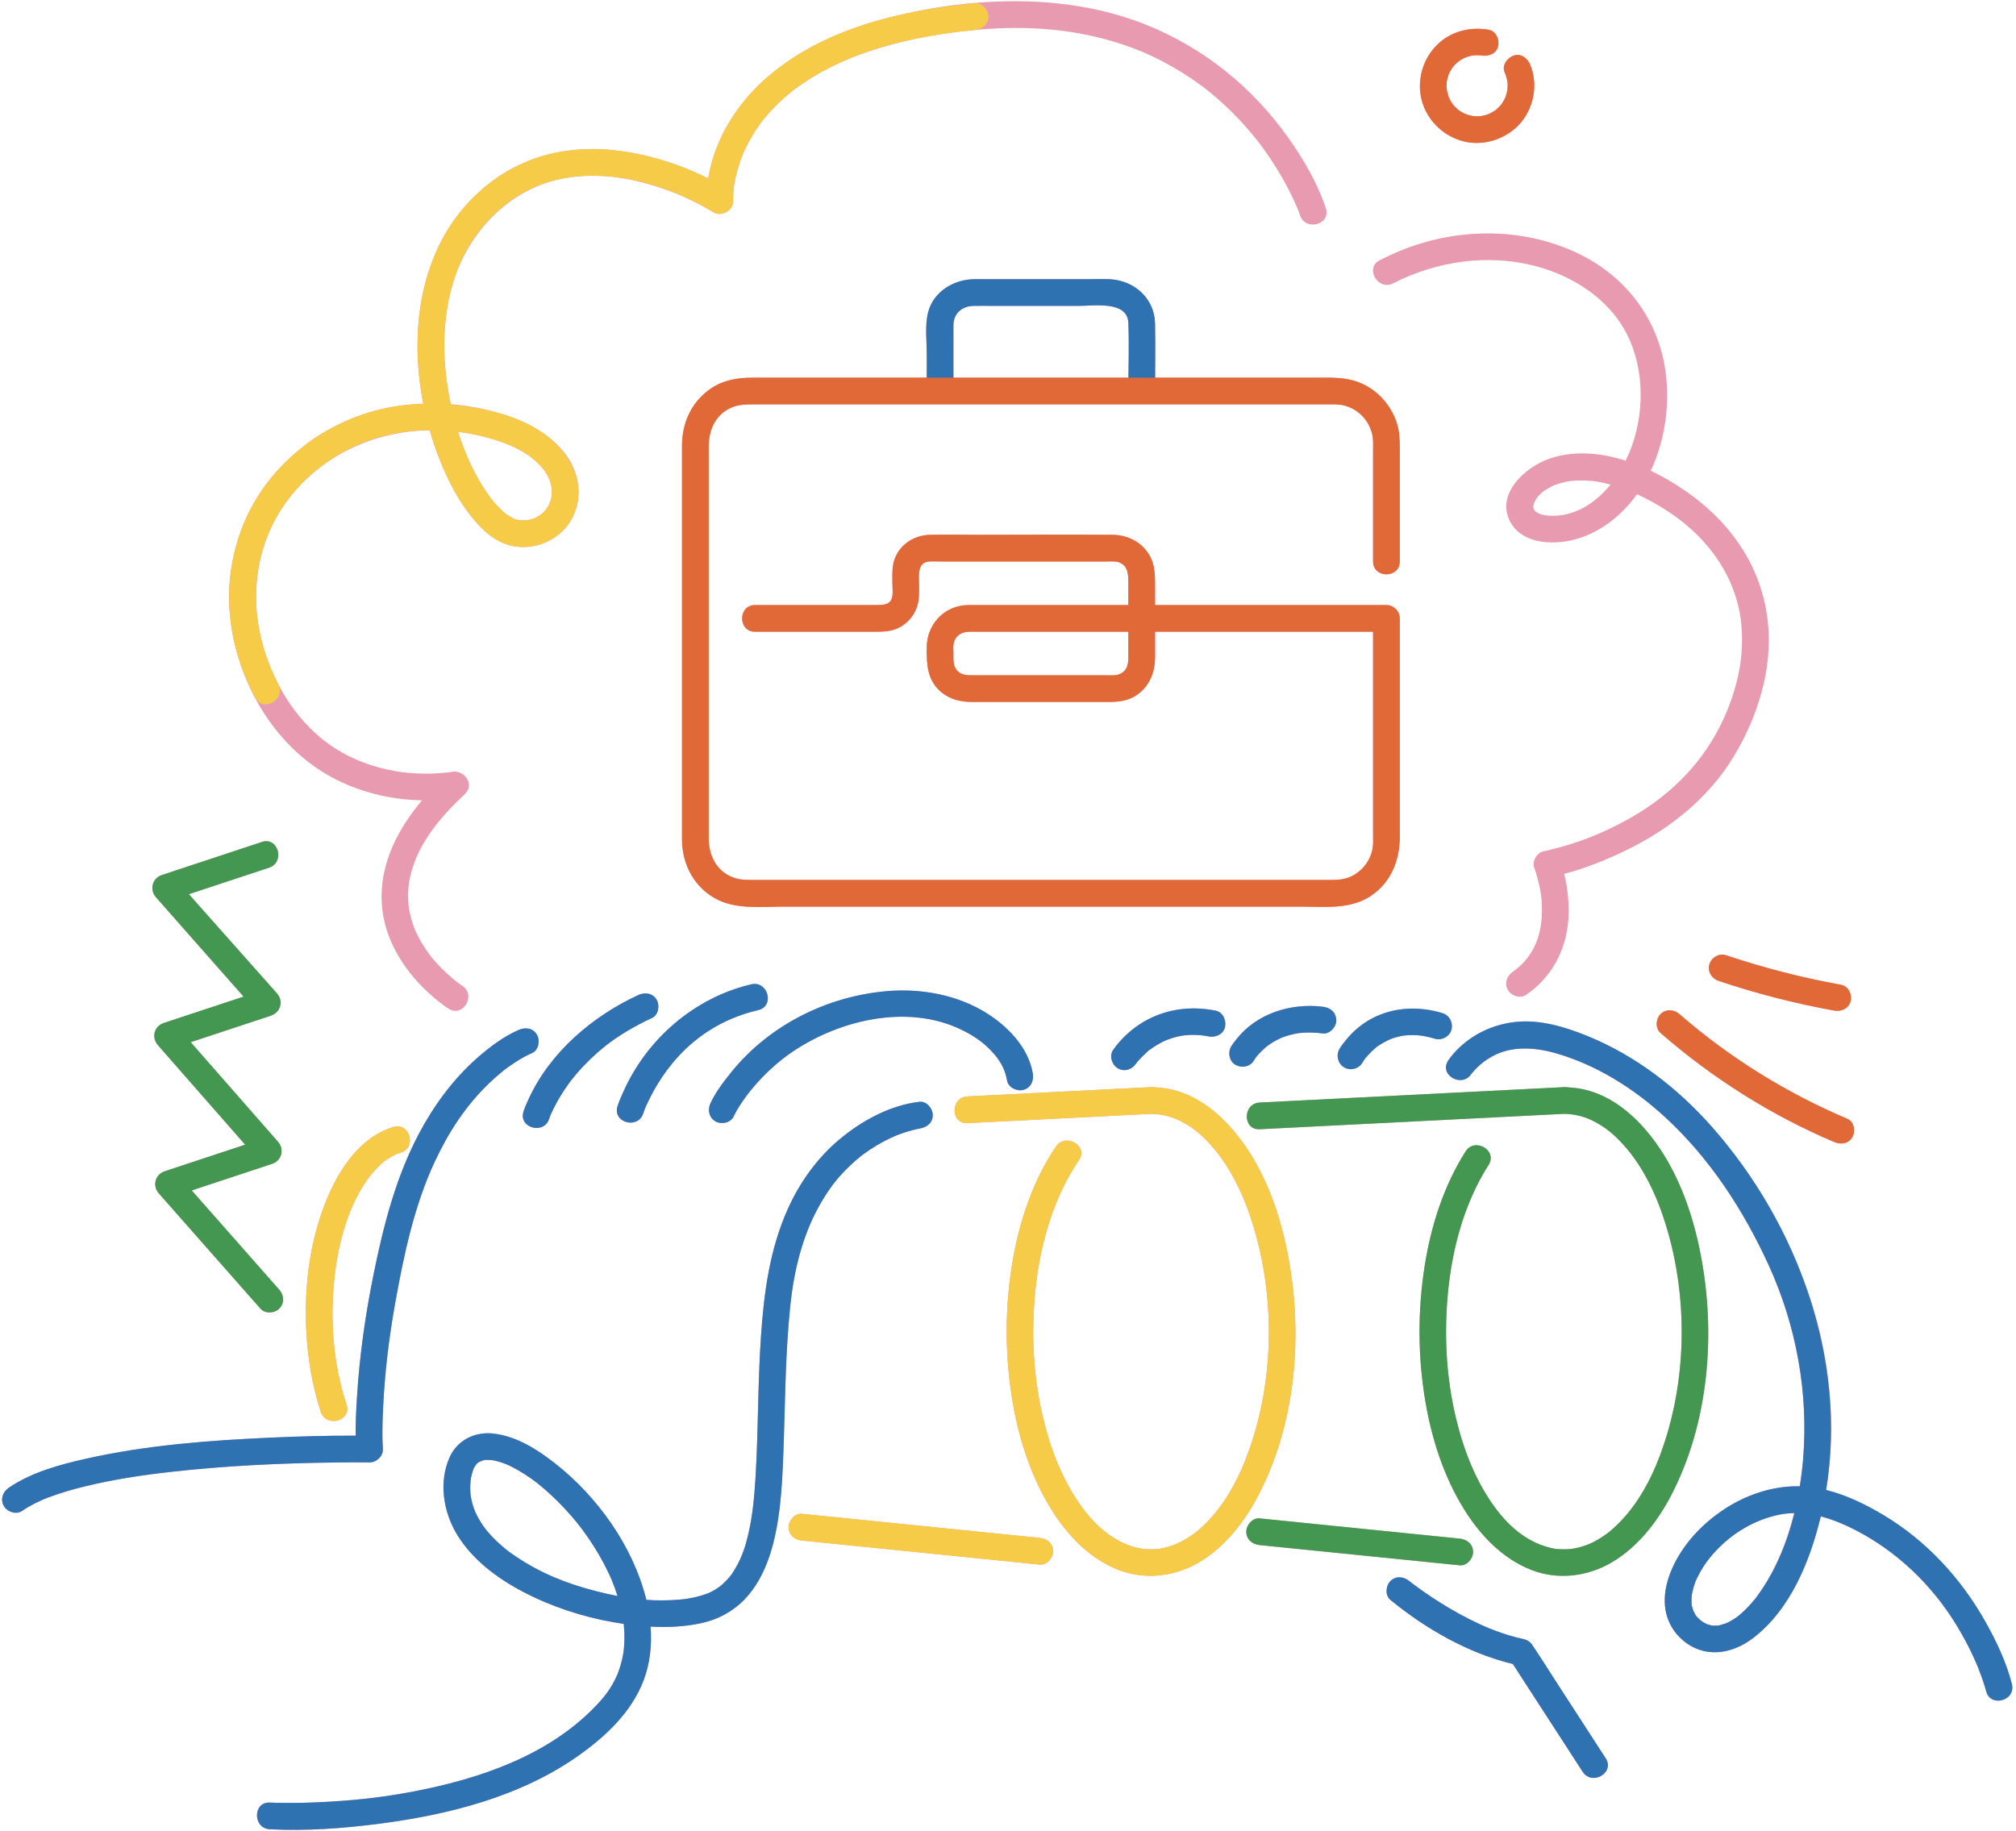
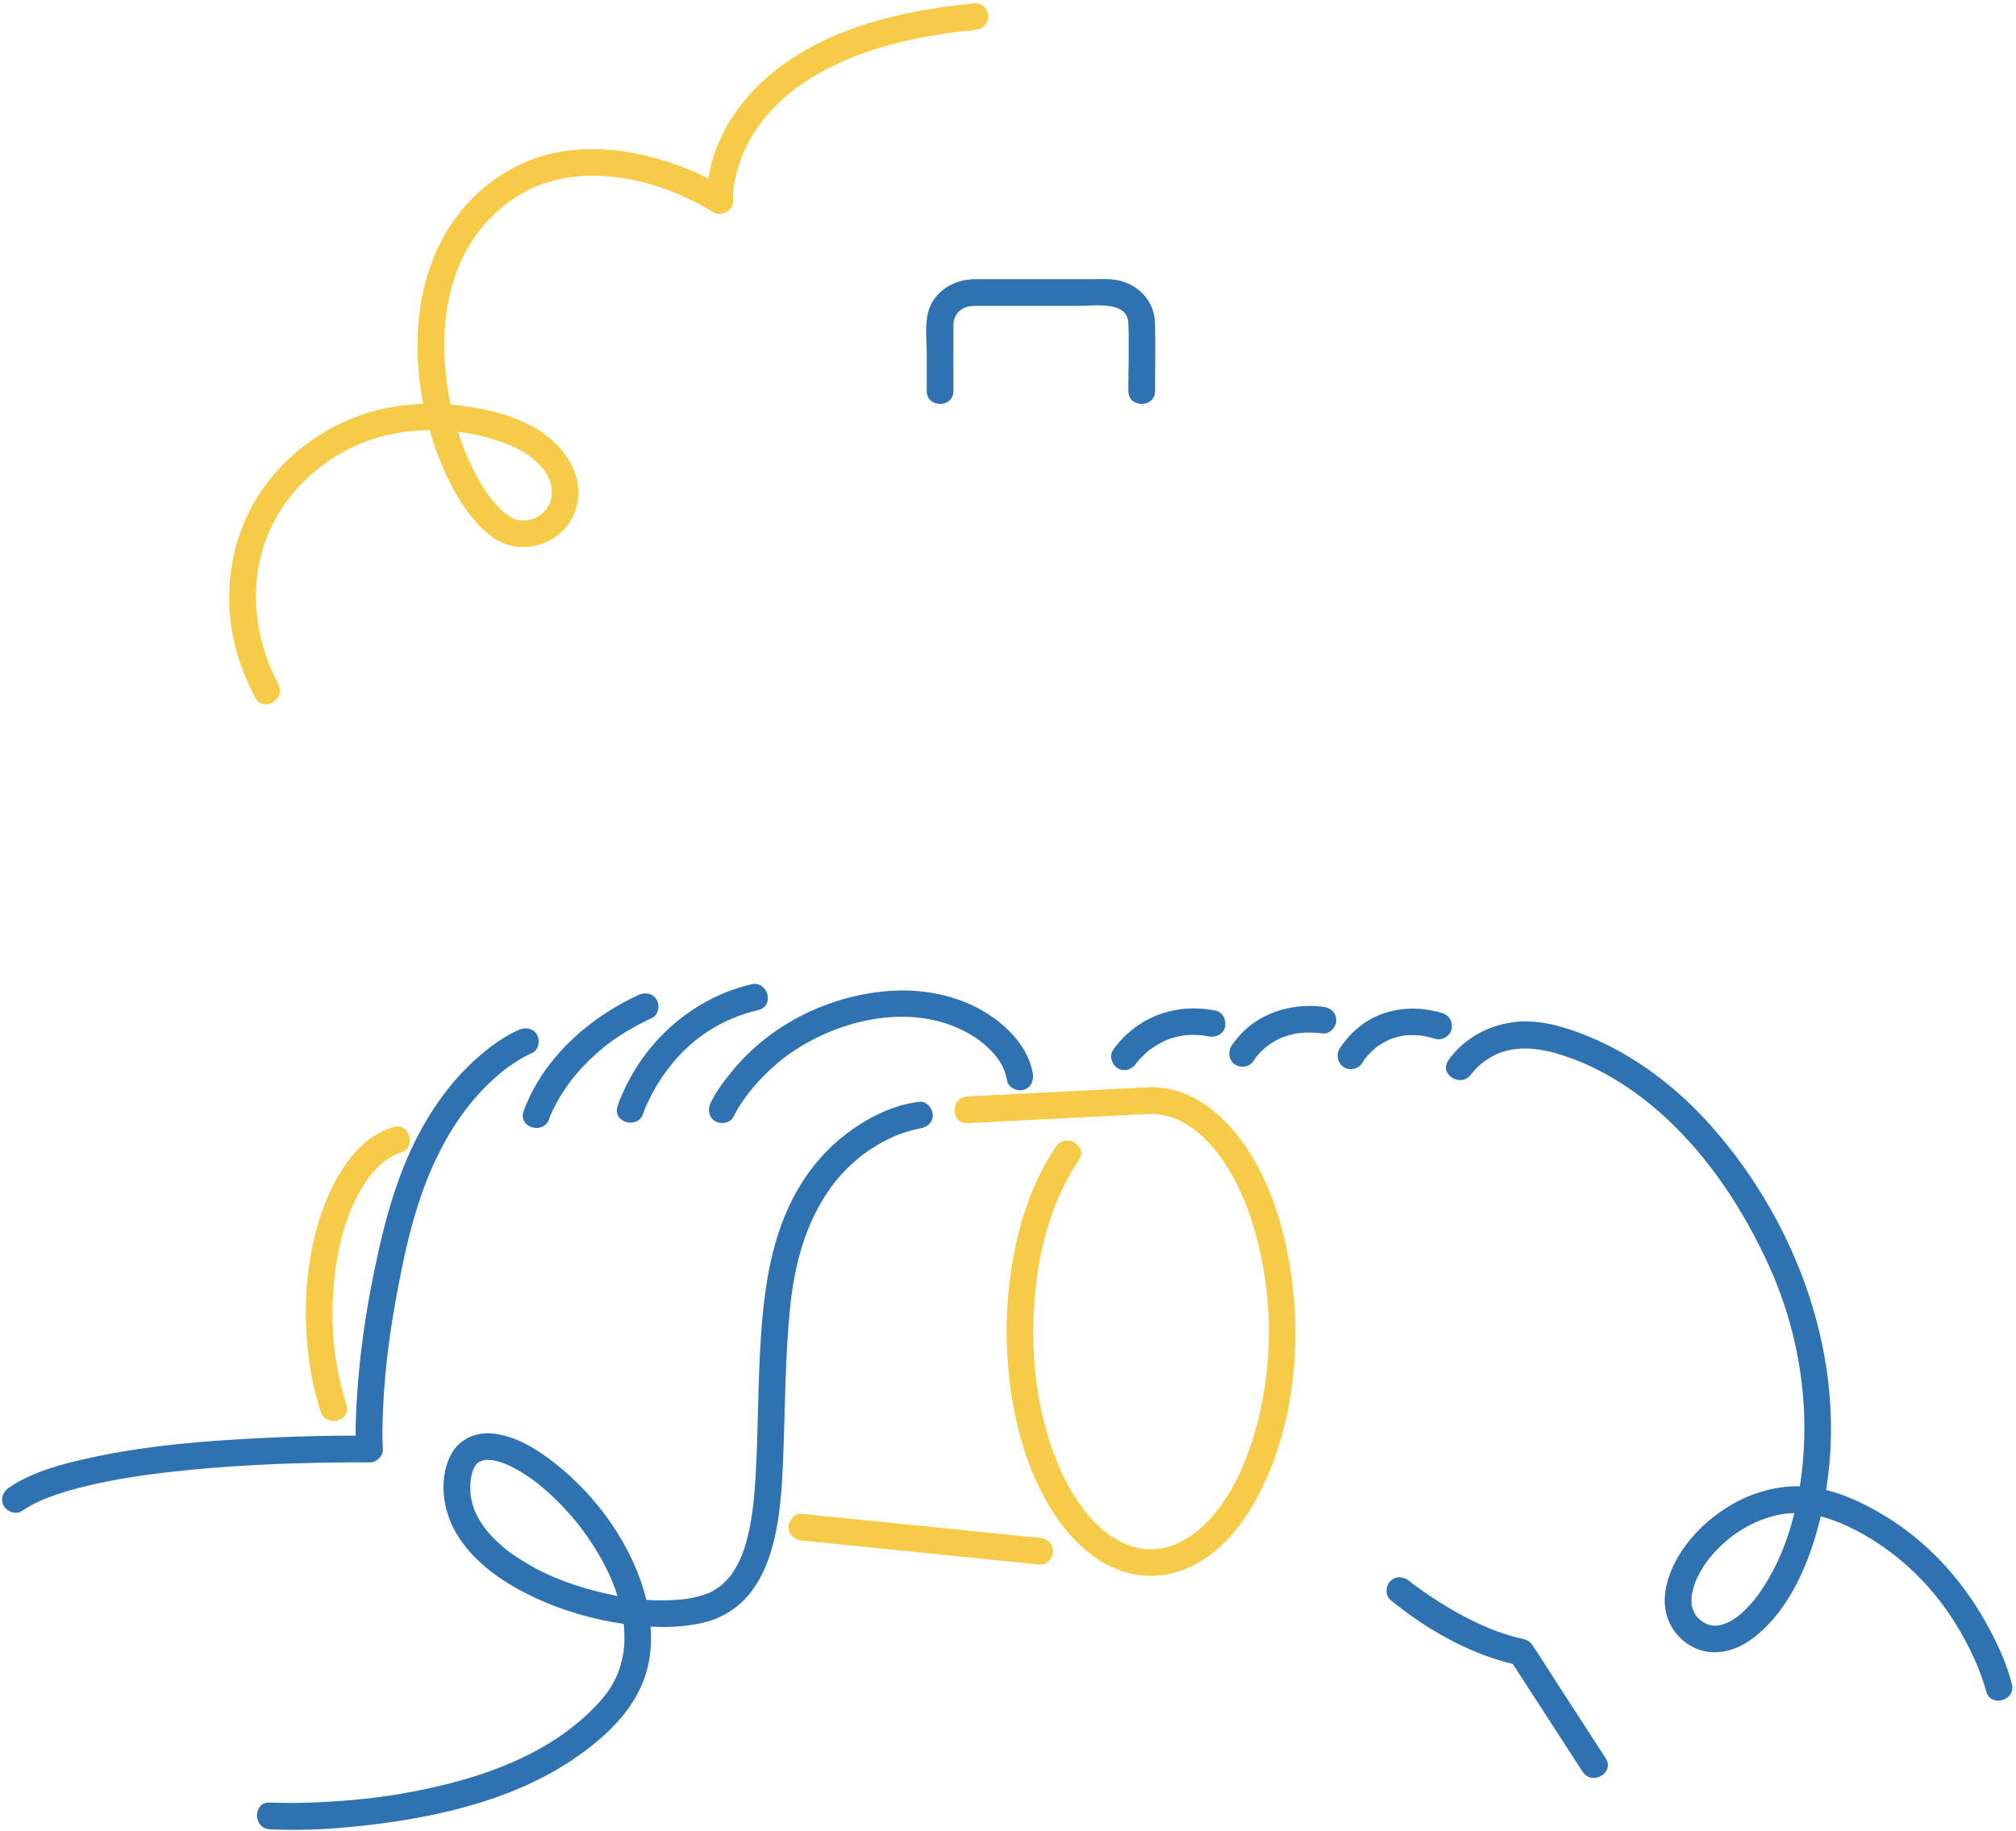
<svg xmlns="http://www.w3.org/2000/svg" height="1486.1" preserveAspectRatio="xMidYMid meet" version="1.0" viewBox="-1.7 -1.0 1635.8 1486.1" width="1635.8" zoomAndPan="magnify">
  <g id="change1_1">
-     <path d="M935.563,305.499c0.092-14.69,0.287-29.397-0.046-44.071c-0.45-19.829-16.11-34.212-35.446-35.747 c-5.661-0.45-11.457-0.104-17.127-0.104c-24.21,0-48.421,0-72.631,0c-7.154,0-14.311-0.061-21.464,0 c-16.679,0.142-33.154,10.044-37.49,26.901c-2.69,10.459-1.099,22.85-1.099,33.496c0,6.508,0,13.016,0,19.524c-26.8,0-53.6,0-80.4,0 c-20.291,0-40.582,0-60.873,0c-11.715,0-23.244,1.749-33.277,8.405c-16.097,10.679-24.037,27.927-24.037,46.911 c0,24.04,0,48.08,0,72.12c0,40.192,0,80.384,0,120.576c0,34.266,0,68.533,0,102.799c0,8.027-0.017,16.055,0,24.083 c0.044,20.57,10.571,40.017,29.542,49.065c15.949,7.607,35.765,5.332,53.014,5.332c30.02,0,60.04,0,90.06,0 c40.075,0,80.15,0,120.225,0c39.785,0,79.57,0,119.354,0c29.781,0,59.562,0,89.343,0c18.009,0,38.26,2.318,54.475-6.937 c18.333-10.464,26.418-29.514,26.418-49.845c0-13.15,0-26.3,0-39.45c0-38.268,0-76.535,0-114.803c0-7.631,0-15.262,0-22.893 c0-5.858-4.965-10.837-10.837-10.837c-19.968,0-39.937,0-59.905,0c-42.615,0-85.229,0-127.844,0c0-5.049,0-10.098,0-15.146 c0-8.919,0.055-17.443-4.69-25.502c-6.294-10.689-17.796-16.26-29.939-16.356c-36.05-0.283-72.114,0-108.165,0 c-13.259,0-26.552-0.276-39.808,0c-13.965,0.291-26.627,9.195-29.729,23.228c-1.084,4.903-0.789,10.063-0.817,15.049 c-0.021,3.82,0.641,8.363-0.125,12.139c-1.284,6.325-7.065,6.588-12.371,6.588c-7.927,0-15.855,0-23.783,0 c-20.899,0-41.798,0-62.696,0c-4.148,0-8.297,0-12.445,0c-13.947,0-13.97,21.675,0,21.675c32.295,0,64.59,0,96.886,0 c7.439,0,14.602-0.133,21.333-4.057c7.195-4.194,12.656-11.668,14.188-19.877c0.849-4.551,0.647-9.207,0.673-13.813 c0.042-7.473-1.863-18.576,8.244-19.258c2.966-0.2,6.017,0,8.987,0c38.177,0,76.354,0,114.53,0c6.779,0,13.559,0,20.338,0 c3.26,0,7.21-0.444,10.253,0.728c7.322,2.821,7.462,9.783,7.462,16.42c0,6.061,0,12.122,0,18.182c-32.006,0-64.012,0-96.018,0 c-10.106,0-20.213,0-30.319,0c-2.27,0-4.511-0.035-6.774,0.19c-17.663,1.76-30.261,16.406-30.472,33.941 c-0.161,13.332,0.277,26.713,11.324,36.163c7.489,6.407,16.303,8.385,25.852,8.385c17.943,0,35.886,0,53.828,0 c18.661,0,37.322,0,55.984,0c7.882,0,15.615-0.632,22.512-5.048c11.055-7.08,15.758-18.612,15.758-31.326c0-6.877,0-13.753,0-20.63 c35.139,0,70.279,0,105.418,0c23.831,0,47.662,0,71.493,0c0,21.959,0,43.918,0,65.877c0,33.098,0,66.197,0,99.295 c0,2.996,0.177,6.128-0.169,9.106c-1.284,11.049-8.965,20.967-19.311,25.027c-6.029,2.365-12.118,2.112-18.411,2.112 c-21.243,0-42.485,0-63.727,0c-35.595,0-71.19,0-106.785,0c-40.407,0-80.815,0-121.222,0c-35.813,0-71.625,0-107.438,0 c-21.327,0-42.654,0-63.981,0c-6.112,0-11.992,0.251-17.883-1.881c-13.781-4.984-20.153-17.992-20.153-31.873 c0-23.385,0-46.771,0-70.156c0-39.211,0-78.422,0-117.633c0-34.473,0-68.946,0-103.419c0-8.835,0-17.67,0-26.505 c0-13.214,4.891-25.398,17.54-31.489c6.342-3.054,12.84-2.986,19.646-2.986c7.992,0,15.984,0,23.976,0c29.292,0,58.583,0,87.874,0 c39.265,0,78.531,0,117.796,0c39.318,0,78.636,0,117.954,0c29.989,0,59.978,0,89.967,0c8.515,0,17.029,0,25.544,0 c5.022,0,10.335-0.362,15.21,0.859c11.524,2.886,20.159,11.907,22.877,23.416c1.048,4.436,0.696,9.278,0.696,13.835 c0,17.962,0,35.924,0,53.886c0,11.823,0,23.645,0,35.467c0,13.947,21.675,13.97,21.675,0c0-30.531,0-61.063,0-91.594 c0-7.265-0.266-14.515-2.655-21.478c-4.818-14.044-15.152-25.666-28.827-31.58c-8.894-3.847-17.94-4.486-27.379-4.486 c-21.478,0-42.955,0-64.433,0C985.727,305.499,960.645,305.499,935.563,305.499z M908.843,544.966 c-3.732,2.663-8.664,2.063-13.076,2.063c-7.592,0-15.184,0-22.776,0c-21.001,0-42.003,0-63.004,0c-7.152,0-14.305,0-21.457,0 c-5.304,0-10.471,0.203-14.099-4.456c-2.682-3.445-2.496-7.426-2.496-11.657c0-3.715-0.622-8.252,0.728-11.755 c2.022-5.248,6.939-7.422,12.235-7.462c7.679-0.058,15.36,0,23.039,0c35.283,0,70.566,0,105.849,0c0.019,0,0.039,0,0.058,0 c0,5.522,0,11.043,0,16.565C913.842,534.495,914.543,540.899,908.843,544.966z M913.925,305.499c-4.177,0-8.354,0-12.532,0 c-41.279,0-82.558,0-123.837,0c-1.874,0-3.748,0-5.622,0c-0.018-14.208-0.064-28.417,0-42.624 c0.042-9.311,6.704-15.417,16.312-15.623c5.512-0.118,11.04,0,16.553,0c22.954,0,45.907,0,68.861,0 c12.271,0,39.442-4.362,40.182,13.743C914.446,275.777,914.092,290.666,913.925,305.499z M185.715,505.178 c0.106,0.794,0.213,1.588,0.33,2.38c0.293,1.939,0.611,3.872,0.97,5.805c0.224,1.216,0.476,2.426,0.728,3.638 c0.405,1.956,0.816,3.907,1.288,5.853c0.023,0.095,0.051,0.189,0.075,0.284c10.659,43.643,37.911,84.282,77.162,105.991 c22.493,12.44,48.564,18.956,74.467,19.381c-21.665,25.721-36.918,56.836-31.834,91.425c3.788,25.772,19.297,48.907,38.449,66.013 c4.696,4.194,9.659,8.308,14.982,11.692c11.806,7.505,22.691-11.245,10.94-18.716c-0.939-0.597-1.848-1.244-2.751-1.893 c-1.198-0.861-3.573-2.802-0.918-0.635c-1.395-1.139-2.82-2.238-4.196-3.402c-3.292-2.785-6.452-5.728-9.462-8.816 c-1.812-1.858-3.57-3.77-5.266-5.733c-0.716-0.829-1.422-1.668-2.117-2.516c-0.43-0.526-0.852-1.057-1.274-1.589 c-0.194-0.254-0.472-0.618-0.691-0.919c-3.48-4.778-6.648-9.759-9.318-15.037c-0.644-1.274-1.251-2.564-1.847-3.861 c-0.122-0.267-0.189-0.407-0.259-0.553c-0.051-0.132-0.082-0.214-0.159-0.41c-0.239-0.604-0.476-1.209-0.704-1.817 c-1.164-3.105-2.154-6.276-2.946-9.495c-0.408-1.657-0.737-3.324-1.066-4.997c-0.085-0.43-0.149-0.866-0.217-1.301 c-0.026-0.254-0.255-1.897-0.267-2.029c-0.324-3.614-0.474-7.228-0.34-10.856c0.269-7.261,1.485-13.396,4.095-21.252 c7.582-22.818,24.446-42.059,41.898-58.313c8.427-7.849-0.56-20.118-10.544-18.113c-0.438,0.088-0.878,0.168-1.319,0.235 c-0.442,0.068-0.886,0.133-1.327,0.207c-4.57,0.476-9.128,0.86-13.724,0.98c-6.827,0.177-13.665-0.075-20.461-0.751 c-0.894-0.089-1.787-0.185-2.679-0.289c-0.31-0.036-1.32-0.174-1.842-0.244c-1.85-0.275-3.698-0.565-5.538-0.902 c-4.318-0.791-8.602-1.765-12.834-2.927c-18.578-5.103-35.739-13.928-50.39-27.12c-12.509-11.264-22.685-24.951-30.542-39.86 c-0.065-0.136-0.091-0.269-0.162-0.406c-9.136-17.62-15.068-36.505-17.204-55.681c-0.087-0.82-0.209-1.638-0.282-2.458 c-0.064-0.678-0.089-1.357-0.144-2.036c-1.859-25.14,2.902-50.296,14.559-72.506c0.209-0.392,0.414-0.786,0.627-1.176 c0.892-1.656,1.854-3.279,2.823-4.9c0.559-0.925,1.094-1.866,1.676-2.776c0.207-0.328,0.44-0.642,0.65-0.968 c2.052-3.149,4.243-6.207,6.558-9.173c0.375-0.479,0.738-0.965,1.121-1.44c1.021-1.273,2.078-2.517,3.145-3.753 c0.81-0.932,1.63-1.853,2.461-2.76c0.823-0.903,1.645-1.807,2.492-2.689c27.319-28.278,65.094-43.367,104.353-43.809 c0.706,2.451,1.444,4.884,2.218,7.296c3.873,12.257,8.707,24.222,14.515,35.649c0.378,0.75,0.747,1.503,1.134,2.248 c0.132,0.253,0.253,0.512,0.386,0.765c1.498,2.837,3.099,5.649,4.759,8.434c0.174,0.288,0.34,0.579,0.516,0.866 c4.037,6.682,8.587,13.098,13.78,18.906c5.685,6.562,12.181,12.501,19.927,16.312c21.222,10.441,48.756,0.99,58.963-20.426 c0.573-1.203,1.027-2.407,1.486-3.611c0.239-0.591,0.53-1.145,0.746-1.752c4.898-13.763,1.996-29.583-5.774-41.697 c-4.522-7.05-10.334-12.931-16.877-17.924c-1.335-1.053-2.701-2.065-4.098-3.028c-0.23-0.159-0.478-0.291-0.709-0.447 c-0.206-0.137-0.42-0.261-0.627-0.396c-10.853-7.214-23.211-12.168-35.924-15.611c-12.153-3.495-24.694-5.718-37.341-6.711 c-3.292-15.432-5.149-31.267-5.241-46.555c-0.076-12.64,1.026-25.476,3.558-37.985c0.954-4.59,2.074-9.153,3.423-13.669 c11.301-37.824,40.131-70.591,78.553-82.41c15.484-4.536,31.496-5.634,47.672-4.266c1.154,0.105,2.311,0.193,3.462,0.324 c1.186,0.126,2.358,0.313,3.539,0.463c10.13,1.388,20.159,3.71,30.174,6.803c4.732,1.461,9.415,3.082,14.042,4.847 c5.162,1.97,6.181,2.405,10.466,4.335c5.037,2.269,9.983,4.741,14.842,7.372c1.016,0.557,2.046,1.093,3.052,1.664 c1.786,1.002,3.575,2.008,5.298,3.114c6.689,4.293,16.805-1.255,16.307-9.358c-0.074-1.196-0.043-2.402-0.008-3.6 c0.013-0.457,0.049-0.913,0.071-1.371c0.047-0.975,0.094-1.949,0.175-2.922c0.024-0.285,0.05-0.57,0.076-0.855 c0.071-0.73,0.149-1.458,0.221-2.188c0.016-0.158,0.017-0.202,0.028-0.318c0.021-0.119,0.03-0.165,0.057-0.321 c0.387-2.319,0.837-4.618,1.33-6.908c0.156-0.715,0.331-1.425,0.501-2.137c0.368-1.574,0.772-3.141,1.21-4.701 c0.369-1.303,0.789-2.589,1.203-3.879c0.698-2.177,1.399-4.353,2.219-6.487c0.091-0.237,0.173-0.477,0.265-0.713 c0.128-0.318,0.252-0.637,0.381-0.955c0.14-0.344,0.279-0.688,0.417-1.033c0.008-0.018,0.013-0.029,0.022-0.047 c-0.038,0.096-0.078,0.198-0.109,0.277c0.061-0.147,0.129-0.307,0.202-0.477c0.146-0.317,0.299-0.63,0.444-0.947 c2.836-6.185,6.126-12.129,9.869-17.811c0.476-0.72,0.932-1.453,1.421-2.165c0.075-0.108,0.153-0.214,0.227-0.321 c0.997-1.443,2.022-2.867,3.07-4.275c0.239-0.309,0.463-0.598,0.594-0.769c0.325-0.407,0.652-0.813,0.98-1.217 c0.291-0.356,0.584-0.709,0.876-1.064c0.666-0.801,1.363-1.575,2.046-2.361c0.999-1.15,2.006-2.293,3.042-3.41 c0.665-0.717,1.343-1.421,2.022-2.125c0.948-0.983,1.907-1.954,2.882-2.911c0.877-0.861,1.767-1.708,2.665-2.547 c0.939-0.878,1.885-1.748,2.846-2.603c0.897-0.798,1.805-1.582,2.72-2.36c1.489-1.263,2.978-2.525,4.506-3.74 c0.09-0.072,0.268-0.21,0.434-0.339c0.38-0.29,0.759-0.581,1.144-0.864c1.748-1.289,3.526-2.533,5.311-3.77 c1.328-0.917,2.677-1.803,4.029-2.685c1.274-0.831,2.549-1.66,3.843-2.461c1.343-0.831,2.703-1.634,4.066-2.432 c1.287-0.754,2.574-1.507,3.877-2.233c1.561-0.871,3.102-1.681,4.642-2.492c1.456-0.764,2.905-1.54,4.377-2.27 c1.321-0.657,2.643-1.265,3.963-1.886c1.464-0.692,2.921-1.396,4.398-2.058c1.215-0.538,2.457-1.028,3.681-1.543 c2.009-0.857,4.04-1.686,6.091-2.492c2.702-1.046,5.427-2.069,8.25-3.055c8.102-2.832,16.351-5.307,24.686-7.509 c2.769-0.713,5.544-1.414,8.342-2.06c0.747-0.178,1.492-0.358,2.24-0.531c18.029-4.044,36.518-6.764,54.461-8.488 c0.117-0.011,0.227-0.045,0.343-0.059c6.4-0.548,12.8-1.004,19.184-1.265c32.667-1.333,64.622,1.927,95.818,11.714 c13.71,4.301,24.377,8.68,36.93,15.225c11.028,5.749,21.599,12.369,31.593,19.77c0.68,0.504,1.355,1.014,2.031,1.522 c0.093,0.07,0.462,0.353,0.77,0.588c0.415,0.328,1.494,1.174,1.406,1.104c0.519,0.414,1.038,0.827,1.554,1.244 c2.29,1.849,4.546,3.739,6.768,5.67c4.282,3.721,8.435,7.591,12.451,11.598c7.211,7.192,13.916,14.837,20.266,22.795 c0.247,0.309,0.415,0.519,0.537,0.671c0.048,0.065,0.128,0.172,0.257,0.343c0.721,0.953,1.444,1.904,2.156,2.864 c1.46,1.967,2.893,3.953,4.298,5.96c2.427,3.467,4.772,6.993,7.031,10.572c3.912,6.199,7.57,12.561,10.94,19.072 c2.426,4.688,4.647,9.461,6.788,14.284c0.028,0.063,0.031,0.068,0.054,0.121c0.046,0.115,0.064,0.164,0.124,0.313 c0.301,0.753,0.61,1.503,0.905,2.258c0.393,1.005,0.757,2.02,1.141,3.028c0.132,0.348,0.252,0.703,0.369,1.057 c4.358,13.181,25.297,7.535,20.901-5.762c-6.799-20.564-18.358-40.226-30.856-57.751c-28.84-40.442-67.801-72.042-113.925-90.732 c-30.08-12.189-62.522-18.124-94.89-19.281c-35.663-1.275-72.254,2.856-107.112,11.184C692.434,19.455,658.746,32.516,630.408,54 c-0.29,0.219-0.587,0.429-0.876,0.649c-1.89,1.45-3.739,2.961-5.58,4.489c-0.887,0.736-1.773,1.471-2.645,2.224 c-0.887,0.765-1.811,1.474-2.685,2.258c-8.043,7.21-15.394,15.364-21.796,24.214c-0.202,0.279-0.409,0.553-0.61,0.833 c-1.642,2.304-3.212,4.657-4.718,7.051c-0.146,0.231-0.309,0.446-0.454,0.678c-0.33,0.531-0.636,1.079-0.959,1.615 c-0.431,0.715-0.86,1.43-1.278,2.152c-0.483,0.836-0.952,1.68-1.418,2.528c-0.492,0.892-0.981,1.785-1.453,2.687 c-0.305,0.584-0.597,1.173-0.894,1.762c-0.605,1.196-1.198,2.397-1.767,3.61c-0.112,0.241-0.218,0.483-0.329,0.724 c-3.803,8.242-6.777,16.844-8.713,25.7c-0.478,2.156-0.94,4.394-1.368,6.663c-16.892-8.67-35.398-15.048-53.512-19.145 c-5.721-1.294-11.479-2.316-17.258-3.087c-1.79-0.25-3.596-0.433-5.398-0.633c-0.538-0.056-1.075-0.134-1.614-0.185 c-0.697-0.071-1.387-0.175-2.085-0.239c-11.379-1.037-22.856-0.746-34.14,0.802c-1.435,0.184-2.872,0.334-4.306,0.559 c-0.803,0.126-1.586,0.326-2.385,0.468c-0.526,0.098-1.049,0.205-1.574,0.309c-3.023,0.579-6.012,1.266-8.97,2.065 c-0.212,0.057-0.424,0.117-0.636,0.175c-2.746,0.757-5.459,1.603-8.142,2.542c-0.918,0.315-1.832,0.637-2.744,0.973 c-1.603,0.603-3.186,1.247-4.764,1.913c-1.888,0.78-3.763,1.581-5.615,2.452c-0.048,0.023-0.094,0.048-0.142,0.071 c-2.426,1.145-4.85,2.299-7.207,3.603c-9.727,5.382-18.724,12.113-26.879,19.769c-1.287,1.196-2.545,2.41-3.776,3.644 c-0.668,0.676-1.341,1.343-1.995,2.032c-4.404,4.6-8.429,9.44-12.095,14.489c-0.168,0.23-0.328,0.465-0.495,0.697 c-1.699,2.37-3.32,4.783-4.863,7.239c-0.235,0.372-0.477,0.739-0.708,1.113c-1.649,2.68-3.219,5.402-4.689,8.175 c-0.031,0.058-0.068,0.113-0.098,0.171c-0.128,0.242-0.234,0.492-0.36,0.734c-1.15,2.205-2.243,4.436-3.283,6.693 c-0.266,0.576-0.52,1.156-0.778,1.735c-0.891,1.998-1.741,4.013-2.55,6.047c-0.269,0.676-0.541,1.35-0.801,2.029 c-0.782,2.048-1.518,4.114-2.218,6.194c-0.202,0.598-0.422,1.191-0.617,1.791c-0.832,2.564-1.609,5.149-2.321,7.756 c-0.231,0.844-0.425,1.698-0.644,2.546c-0.457,1.778-0.904,3.559-1.308,5.354c-0.254,1.129-0.483,2.262-0.716,3.396 c-0.329,1.599-0.641,3.202-0.929,4.812c-0.192,1.078-0.38,2.157-0.553,3.239c-0.314,1.947-0.592,3.902-0.848,5.862 c-0.089,0.687-0.192,1.372-0.274,2.06c-2.881,23.961-1.523,48.77,3.15,72.564c-1.877,0.076-3.75,0.168-5.623,0.301 c-9.047,0.551-18.073,1.785-27.061,3.807c-10.463,2.354-20.657,5.752-30.417,10.091c-1.363,0.597-2.69,1.276-4.037,1.911 c-1.149,0.548-2.308,1.076-3.444,1.65c-2.133,1.068-4.231,2.207-6.317,3.373c-0.235,0.132-0.471,0.264-0.705,0.397 c-4.4,2.489-8.728,5.121-12.888,8.05c-1.582,1.114-3.091,2.309-4.627,3.475c-0.839,0.63-1.689,1.244-2.515,1.889 c-0.711,0.562-1.403,1.142-2.103,1.716c-13.626,11.017-25.51,24.192-34.861,39.164c-9.056,14.499-15.376,30.308-19.044,46.687 c-3.088,13.209-4.468,26.906-3.837,40.81C184.477,495.019,185.022,500.102,185.715,505.178z M419.262,421.144 c-0.005-0.002-0.011-0.003-0.016-0.004c0.114,0.012,0.229,0.015,0.343,0.028C419.48,421.158,419.371,421.149,419.262,421.144z M381.483,351.263c8.588,1.688,17.028,3.985,25.165,6.934c1.671,0.606,3.311,1.243,4.923,1.911c5.037,2.193,9.874,4.729,14.41,7.69 c0.992,0.648,1.954,1.336,2.931,2.007c0.006,0.005,0.012,0.009,0.019,0.014c0.805,0.609,1.576,1.27,2.354,1.92 c0.738,0.625,1.474,1.253,2.184,1.91c0.585,0.539,1.16,1.095,1.728,1.662c0.699,0.703,1.381,1.424,2.048,2.158 c0.594,0.656,1.186,1.314,1.759,2.005c0.21,0.311,0.943,1.297,1.386,1.914c0.797,1.193,1.554,2.414,2.238,3.674 c0.406,0.748,0.761,1.52,1.124,2.289c0.003,0.083,0.344,0.957,0.661,1.79c0.226,0.663,0.448,1.328,0.645,2.002 c0.121,0.451,0.238,0.904,0.348,1.358c0.209,1.127,0.424,2.667,0.486,2.73c0.025,0.515,0.04,1.028,0.051,1.536 c0.022,1.338,0.024,2.678-0.023,4.022c-0.002,0.059-0.002,0.119-0.005,0.178c-0.038,0.213-0.146,1.29-0.293,2.135 c-0.142,0.565-0.3,1.126-0.45,1.688c-0.184,0.592-0.359,1.188-0.546,1.778c-0.443,1.056-1.131,2.424-0.211,0.669 c-0.004,0.014-0.009,0.027-0.013,0.042c-0.349,0.702-0.698,1.405-1.066,2.099c-0.461,0.821-0.953,1.619-1.464,2.41 c-0.132,0.201-0.26,0.405-0.389,0.609c-0.056,0.076-0.12,0.162-0.188,0.252c-0.118,0.136-0.241,0.279-0.361,0.417 c-0.292,0.291-0.577,0.591-0.856,0.894c-0.555,0.564-1.121,1.114-1.694,1.658c-0.767,0.599-1.909,1.393-1.677,1.284 c-1.316,0.819-2.621,1.641-3.981,2.41c-0.176,0.099-0.247,0.148-0.36,0.217c-0.135,0.035-0.24,0.058-0.457,0.124 c-0.347,0.105-0.694,0.199-1.038,0.308c-1.048,0.316-2.097,0.612-3.162,0.875c-0.887,0.15-2.169,0.315-1.81,0.306 c-0.247,0.022-0.495,0.04-0.742,0.059c-1.237,0.063-2.47,0.096-3.709,0.059c-0.219-0.005-0.439-0.003-0.659-0.007 c-0.161-0.011-0.323-0.019-0.485-0.035c0.064-0.035-0.248-0.091-1.216-0.121c-0.975-0.279-1.979-0.491-2.956-0.778 c-0.237-0.088-0.476-0.165-0.714-0.25c-1.906-1.057-3.771-2.065-5.611-3.253c-0.116-0.079-0.232-0.159-0.349-0.235 c-0.15-0.097-0.237-0.152-0.345-0.221c-1.158-0.957-2.31-1.915-3.414-2.936c-1.899-1.755-3.673-3.641-5.391-5.574 c-0.381-0.429-0.773-0.849-1.146-1.285c-0.684-0.803-1.364-1.61-2.034-2.426c-0.117-0.143-0.23-0.291-0.346-0.437 c-0.039-0.051-0.079-0.1-0.117-0.15c-0.031-0.042-0.061-0.082-0.109-0.146c-0.522-0.7-1.015-1.421-1.525-2.13 c-1.7-2.407-3.38-4.822-4.945-7.322c-0.024-0.038-0.05-0.075-0.073-0.112c-3.727-5.965-7.048-12.18-10.045-18.541 c-1.607-3.409-3.126-6.922-4.568-10.508c-0.071-0.18-0.147-0.356-0.217-0.537c-0.978-2.452-1.863-4.985-2.761-7.506 c-0.603-1.727-1.199-3.462-1.776-5.228c-0.22-0.673-0.416-1.356-0.631-2.031C373.847,349.953,377.672,350.564,381.483,351.263z M601.225,123.578C600.831,124.574,600.94,124.263,601.225,123.578L601.225,123.578z M1242.397,410.135 c0.19-0.594,0.309-1.231,0.443-1.858C1243.076,407.665,1243.171,407.71,1242.397,410.135z M1242.855,412.044 c-0.037-0.182-0.051-0.346-0.104-0.536C1242.944,412.153,1242.932,412.212,1242.855,412.044z M1128.735,228.906 c35.599-18.168,77.43-24.176,116.271-13.749c32.744,8.791,63.149,29.62,76.328,61.405c12.391,29.887,10.55,66.635-3.952,96.312 c-20.18-6.476-41.388-8.412-61.113-1.915c-20.366,6.709-45.974,29.801-31.573,53.224c6.911,11.24,20.671,15.032,33.127,15.047 c19.754,0.024,38.174-8.458,52.801-21.374c6.02-5.315,11.349-11.293,16.004-17.768c8.517,3.888,16.723,8.5,24.554,13.583 c29.883,19.399,52.183,47.781,58.77,82.677c2.626,13.911,2.327,31.594-0.272,45.675c-3.043,16.485-8.52,32.126-15.958,46.73 c-16.707,32.804-42.639,57.519-74.686,75.263c-20.608,11.411-41.148,19.591-64.73,25.066c-1.186,0.275-2.374,0.548-3.569,0.778 c-5.352,1.03-9.572,8.175-7.569,13.331c1.266,3.26,2.212,6.667,3.066,10.053c2.291,9.076,2.868,12.869,3.163,21.709 c0.68,20.359-5.399,40.065-23.675,52.713c-4.807,3.326-7.003,9.502-3.888,14.828c2.784,4.76,9.991,7.235,14.828,3.888 c22.898-15.846,34.49-40.549,34.467-68.161c-0.008-9.833-1.143-20.188-3.645-29.992c16.381-4.258,32.428-10.721,47.557-17.858 c36.427-17.183,69.277-42.933,90.223-77.752c19.471-32.368,31.588-71.197,27.448-109.227c-4.515-41.472-26.946-76.124-59.95-100.996 c-10.338-7.79-22.275-15.268-35.032-21.355c11.744-24.946,15.629-54.011,11.966-80.694c-5.708-41.57-31.192-75.794-68.621-94.528 c-39.828-19.935-87.068-22.262-129.454-9.418c-11.66,3.533-22.979,8.253-33.825,13.788 C1105.368,216.534,1116.324,235.241,1128.735,228.906z M1259.26,392.849C1259.662,392.683,1259.901,392.594,1259.26,392.849 L1259.26,392.849z M1247.099,415.865c-0.576-0.17-1.522-0.73,0.034,0.01C1247.122,415.872,1247.111,415.869,1247.099,415.865z M1277.828,413.573c-7.769,3.112-13.909,4.231-21.873,3.952c-0.473-0.016-2.076-0.139-2.821-0.184 c-0.632-0.119-2.187-0.372-2.565-0.461c-1.155-0.27-2.255-0.655-3.387-0.991c-0.368-0.168-0.742-0.325-1.082-0.538 c-0.679-0.426-2.008-1.599-1.766-1.3c-0.119-0.119-0.237-0.2-0.357-0.312c0.066,0.038-0.042-0.064-0.565-0.495 c-0.24-0.197-0.359-0.522-0.485-0.835c-0.012-0.113-0.046-0.242-0.071-0.366c-0.121-0.265-0.406-1.117-0.396-1.458 c0.118,0.366,0.225,0.701,0.291,0.922c-0.095-0.334-0.198-0.641-0.291-0.923c0.003-0.082,0.017-0.144,0.063-0.144 c-0.377,0.002,0.056-1.484,0.317-2.163c0.061-0.286,0.129-0.57,0.202-0.846c0.081-0.312,0.201-0.61,0.318-0.91 c0.485-0.782,0.859-1.676,1.343-2.457c0.149-0.241,0.669-0.972,1.018-1.472c0.502-0.554,1.571-1.791,1.833-2.058 c0.843-0.858,1.746-1.641,2.642-2.443c0.162-0.144,0.237-0.221,0.273-0.266c0.138-0.088,0.294-0.188,0.529-0.344 c2.408-1.593,4.844-2.954,7.417-4.262c0.141-0.072,0.372-0.173,0.598-0.268c0.428-0.17,0.856-0.345,1.291-0.493 c1.468-0.498,2.925-0.997,4.419-1.415c1.406-0.393,2.827-0.733,4.257-1.029c0.823-0.17,1.648-0.319,2.475-0.467 c0.338-0.061,0.533-0.099,0.706-0.133c0.163-0.016,0.284-0.026,0.54-0.054c7.32-0.79,15.773-0.492,22.01,0.578 c3.518,0.603,6.977,1.428,10.409,2.348C1297.514,401.586,1287.987,409.504,1277.828,413.573z M1398.596,774.155 c30.634,10.283,61.957,18.33,93.754,24.084c5.79,1.048,9.013,8.078,7.569,13.331c-1.649,6-7.578,8.61-13.331,7.569 c-31.797-5.754-63.12-13.8-93.754-24.084c-5.568-1.869-9.195-7.414-7.569-13.331 C1386.754,776.304,1393.048,772.293,1398.596,774.155z M1501.327,921.891c-3.217,5.5-9.445,6.174-14.828,3.888 c-51.341-21.801-98.784-51.821-140.82-88.462c-4.431-3.862-3.926-11.401,0-15.327c4.338-4.338,10.917-3.844,15.326,0 c40.624,35.41,86.844,64.016,136.433,85.073C1502.857,909.364,1503.988,917.341,1501.327,921.891z M124.886,727.234 c-3.001-3.38-3.621-7.616-2.352-11.23c1.067-3.054,3.466-5.67,7.135-6.883c27.059-8.947,54.119-17.893,81.179-26.839 c13.297-4.396,18.943,16.543,5.762,20.901c-21.683,7.169-43.365,14.337-65.048,21.506c23.811,26.815,47.622,53.63,71.432,80.444 c5.165,5.816,3.415,14.17-3.31,17.422c-0.278,0.133-0.545,0.281-0.835,0.392c-0.224,0.088-0.404,0.222-0.637,0.299 c-21.72,7.181-43.44,14.362-65.161,21.543c23.574,26.893,47.149,53.785,70.723,80.678c5.49,6.262,3.242,15.461-4.782,18.113 c-21.703,7.175-43.407,14.351-65.11,21.527c23.681,26.858,47.362,53.715,71.043,80.573c3.883,4.403,4.361,10.965,0,15.326 c-3.956,3.956-11.454,4.392-15.326,0c-3.391-3.845-6.781-7.691-10.172-11.536c-24.053-27.279-48.105-54.558-72.158-81.837 c-5.512-6.251-3.224-15.466,4.782-18.113c21.72-7.181,43.44-14.362,65.161-21.543c-23.574-26.893-47.149-53.785-70.723-80.678 c-5.49-6.262-3.242-15.46,4.782-18.113c21.553-7.126,43.105-14.251,64.658-21.377C172.248,780.949,148.567,754.092,124.886,727.234z M574.839,894.189c4.338-9.185,10.771-17.591,17.128-25.425c30.841-38.005,77.519-61.266,126.07-65.411 c27.9-2.381,57.495,3.046,81.348,18.19c17.128,10.875,33.432,27.877,36.948,48.613c0.982,5.792-1.454,11.651-7.569,13.331 c-5.235,1.439-12.352-1.794-13.331-7.569c-1.456-8.587-5.138-15.345-10.45-21.459c-7.602-8.752-15.874-14.569-26.382-19.695 c-44.738-21.823-101.95-7.542-140.803,20.268c-6.617,4.737-13.765,10.936-20.16,17.467c-2.909,2.971-5.709,6.048-8.389,9.227 c-1.113,1.321-2.197,2.665-3.277,4.013c-0.09,0.112-0.118,0.146-0.184,0.227c-0.042,0.057-0.052,0.07-0.103,0.139 c-0.462,0.616-0.925,1.23-1.381,1.85c-3.967,5.395-7.878,11.094-10.749,17.172c-2.51,5.316-10.116,6.644-14.828,3.888 C573.366,905.881,572.341,899.478,574.839,894.189z M667.383,970.245c6.19-9.791,11.766-16.75,20.603-25.199 c1.781-1.703,3.609-3.358,5.481-4.961c0.904-0.775,1.819-1.537,2.743-2.288c0.454-0.369,0.912-0.733,1.37-1.097 c0.099-0.079,0.126-0.101,0.202-0.162c0.105-0.076,0.173-0.125,0.338-0.247c3.687-2.722,7.467-5.3,11.401-7.654 c3.393-2.03,6.879-3.907,10.443-5.619c1.527-0.734,3.082-1.403,4.623-2.106c0.112-0.043,0.193-0.075,0.337-0.131 c0.813-0.315,1.621-0.642,2.437-0.95c4.684-1.769,9.482-3.269,14.368-4.372c1.303-0.294,2.614-0.525,3.923-0.783 c2.611-0.515-1.054,0.122-1.314,0.152c5.813-0.677,10.837-4.496,10.837-10.837c0-5.332-4.985-11.519-10.837-10.837 c-23.862,2.779-46.651,15.289-64.824,30.445c-18.162,15.147-32.362,35.08-42.01,56.589c-14.812,33.018-19.392,68.377-21.81,104.192 c-2.554,37.829-2.071,75.775-4.362,113.61c-0.923,15.243-2.263,30.223-5.64,45.09c-2.914,12.828-6.336,22.52-13.536,33.254 c-0.862,1.286-2.323,3.08-4.408,5.249c-0.859,0.894-1.744,1.763-2.659,2.6c-1.586,1.453-2.016,1.813-2.765,2.361 c-1.809,1.325-3.704,2.544-5.67,3.622c-0.827,0.453-1.671,0.865-2.515,1.283c-0.323,0.16-0.655,0.3-0.981,0.456 c-0.02,0.01-0.02,0.01-0.039,0.02c-0.04,0.015-0.046,0.015-0.09,0.032c-3.998,1.486-8.049,2.698-12.225,3.582 c-2.111,0.447-4.239,0.803-6.374,1.122c-0.471,0.061-1.213,0.158-1.621,0.203c-1.384,0.152-2.771,0.281-4.159,0.39 c-9.021,0.705-17.558,0.704-25.912,0.124c-0.055-0.223-0.091-0.451-0.147-0.673c-10.73-42.987-39.634-83.359-74.338-110.444 c-14.443-11.272-30.897-21.667-49.468-23.84c-15.141-1.772-29.465,5.239-35.756,19.436c-8.832,19.933-5.049,43.974,5.957,62.255 c12.363,20.536,32.635,35.656,53.563,46.639c22.874,12.005,47.908,20.251,73.326,24.745c2.819,0.499,5.655,0.959,8.502,1.381 c0.011,0.108,0.025,0.215,0.036,0.323c0.505,5.024,0.674,10.082,0.446,15.127c-0.097,2.141-0.289,4.274-0.525,6.404 c-0.082,0.553-0.269,1.931-0.341,2.346c-0.24,1.382-0.514,2.759-0.82,4.129c-0.512,2.29-1.117,4.559-1.817,6.798 c-0.376,1.201-0.779,2.394-1.208,3.577c-0.216,0.595-0.444,1.183-0.668,1.775c-0.108,0.285-0.165,0.443-0.219,0.594 c-0.053,0.116-0.081,0.175-0.154,0.338c-5.019,11.236-10.364,17.958-18.395,26.223c-38.079,39.196-92.763,57.921-145.76,68.155 c-23.251,4.49-43.933,6.953-68.092,8.433c-14.487,0.887-29.025,1.303-43.538,0.989c-2.02-0.044-4.042-0.092-6.061-0.195 c-13.941-0.713-13.903,20.963,0,21.675c29.56,1.513,59.683-0.729,88.97-4.536c56.126-7.295,114.224-21.915,161.098-54.985 c22.18-15.649,43.074-35.146,53.051-60.93c5.416-13.998,6.941-29.104,5.814-44.026c13.537,0.735,27.126,0.152,40.372-2.652 c60.978-12.912,65.289-84.787,67.265-135.431c1.585-40.627,1.481-81.316,5.661-121.804 C642.737,1027.762,650.535,996.892,667.383,970.245z M433.596,1202.109C432.83,1201.529,433.053,1201.686,433.596,1202.109 L433.596,1202.109z M380.236,1199.827C380.407,1198.17,380.307,1199.276,380.236,1199.827L380.236,1199.827z M482.181,1290.37 c-23.887-6.151-44.623-14.316-65.152-28.091c-5.423-3.639-7.214-4.963-11.897-9.055c-3.969-3.469-7.721-7.195-11.138-11.211 c-0.221-0.26-1.434-1.758-1.66-2.011c-0.635-0.839-1.26-1.686-1.859-2.55c-1.406-2.025-2.724-4.114-3.929-6.265 c-0.594-1.06-1.161-2.134-1.7-3.223c-0.163-0.33-0.706-1.529-0.949-2.037c-0.887-2.184-1.67-4.413-2.297-6.685 c-0.533-1.932-0.919-3.891-1.269-5.862c-0.067-0.56-0.266-1.973-0.292-2.306c-0.107-1.367-0.164-2.738-0.175-4.109 c-0.019-2.34,0.116-4.671,0.355-6.998c0.003-0.025,0.004-0.035,0.006-0.059c0.084-0.523,0.161-1.055,0.268-1.575 c0.208-1.016,0.409-2.029,0.666-3.034c0.27-1.052,0.624-2.07,0.972-3.09c0.037-0.148,0.142-0.482,0.279-0.842 c0.065-0.203,0.139-0.402,0.201-0.606c-0.055,0.183-0.089,0.29-0.134,0.436c0.076-0.188,0.156-0.37,0.238-0.516 c0.406-0.724,0.811-1.445,1.227-2.164c0.08-0.138,0.343-0.503,0.583-0.834c0.237-0.272,0.481-0.548,0.58-0.642 c0.407-0.387,0.873-0.779,1.249-1.196c0.007-0.008,0.006-0.009,0.013-0.016c0.045-0.02,0.055-0.018,0.107-0.042 c1.619-0.761,3.8-1.448,1.038-0.767c1.3-0.321,2.647-0.764,3.94-1.137c0.505-0.001,1.037-0.088,1.533-0.104 c1.536-0.051,3.047,0.161,4.573,0.176c0.034,0.008,0.04,0.01,0.076,0.019c0.783,0.174,1.578,0.297,2.362,0.475 c1.646,0.372,3.272,0.829,4.879,1.345c1.563,0.503,3.089,1.098,4.617,1.693c0.343,0.143,0.76,0.321,1.101,0.481 c0.882,0.412,1.763,0.828,2.635,1.262c3.718,1.851,7.317,3.939,10.812,6.183c1.87,1.2,3.708,2.448,5.52,3.734 c0.933,0.663,1.854,1.341,2.776,2.018c0.434,0.319,0.862,0.647,1.292,0.972c0.111,0.087,0.214,0.166,0.34,0.267 c7.817,6.251,15.157,13.042,21.999,20.348c8.067,8.615,13.315,15.159,19.42,24.009c6.195,8.98,11.749,18.417,16.443,28.268 c0.582,1.222,1.151,2.451,1.707,3.685c0.185,0.412,0.851,1.956,1.052,2.407c0.977,2.357,1.903,4.737,2.766,7.139 c0.712,1.981,1.354,3.986,1.984,5.994C493.697,1293.17,488.01,1291.871,482.181,1290.37z M382.133,1192.211 c0.096-0.279,0.188-0.56,0.279-0.842c0.022-0.057,0.044-0.113,0.067-0.17C382.171,1192.201,382.084,1192.408,382.133,1192.211z M499.361,896.778c1.276-4.025,3.022-7.939,4.743-11.782c19.269-43.039,57.661-76.288,103.745-87.164 c13.587-3.207,19.332,17.698,5.762,20.901c-15.007,3.541-28.568,9.158-41.461,17.635c-16.902,11.112-30.557,26.319-40.727,43.181 c-3.486,5.779-6.45,11.769-9.26,17.895c-0.144,0.367-0.296,0.731-0.44,1.097c-0.283,0.72-0.561,1.443-0.825,2.17 c-0.22,0.607-0.441,1.214-0.636,1.83C516.056,915.81,495.137,910.106,499.361,896.778z M527.245,825.205 c-13.179,6.08-27.18,14.241-37.758,22.684c-8.426,6.726-16.243,14.221-23.256,22.411c-1.504,1.757-2.965,3.55-4.396,5.367 c-0.288,0.382-0.578,0.764-0.863,1.148c-0.601,0.808-1.193,1.622-1.778,2.442c-2.199,3.082-4.289,6.242-6.251,9.481 c-2.89,4.769-5.432,9.699-7.743,14.771c-0.005,0.012-0.005,0.011-0.011,0.023c-0.025,0.065-0.029,0.079-0.058,0.155 c-0.214,0.557-0.439,1.11-0.644,1.67c-0.184,0.502-0.37,1.005-0.531,1.515c-4.19,13.276-25.108,7.571-20.901-5.762 c1.069-3.387,2.567-6.672,4.034-9.895c17.325-38.058,51.82-67.474,89.215-84.724c5.335-2.461,11.637-1.567,14.828,3.888 C533.884,815.08,532.56,822.753,527.245,825.205z M270.127,1185.894c-44.403,0.552-88.89,2.646-133.031,7.606 c-22.898,2.573-46.399,6.047-69.826,11.77c-10.055,2.456-20.038,5.321-29.719,9.002c-1.293,0.492-2.577,1.006-3.861,1.522 c-0.077,0.031-0.096,0.038-0.15,0.06c-0.324,0.139-0.648,0.277-0.969,0.422c-1.957,0.877-3.902,1.775-5.817,2.742 c-3.622,1.828-7.131,3.858-10.479,6.15c-4.853,3.322-12.031,0.893-14.828-3.888c-3.104-5.308-0.936-11.526,3.888-14.828 c18.496-12.661,41.575-18.88,63.184-23.721c48.89-10.953,99.519-14.777,149.47-17.021c22.933-1.03,45.927-1.671,68.897-1.599 c-0.129-10.653,0.443-21.361,1.104-31.934c2.088-33.393,6.855-66.668,13.519-99.443c7.927-38.984,17.851-77.904,36.51-113.291 c12.144-23.032,27.978-44.731,47.603-61.971c10.046-8.825,21.216-17.231,33.546-22.627c5.383-2.356,11.591-1.645,14.828,3.888 c2.71,4.633,1.475,12.48-3.888,14.828c-5.024,2.199-9.802,4.967-14.389,7.964c-1.701,1.111-3.376,2.263-5.026,3.448 c-0.901,0.647-1.785,1.317-2.679,1.973c-0.224,0.164-0.366,0.266-0.471,0.341c-0.145,0.121-0.354,0.294-0.742,0.607 c-4.021,3.251-7.912,6.644-11.637,10.232c-18.943,18.245-32.866,39.573-44.176,63.843c-16.612,35.648-24.943,75.265-31.886,113.777 c-5.15,28.564-8.691,57.445-9.972,86.451c-0.481,10.886-0.87,21.912-0.168,32.802c0.374,5.801-5.254,10.918-10.837,10.837 C288.793,1185.699,279.457,1185.777,270.127,1185.894z M852.813,1257.92c0,5.434-5.005,11.427-10.837,10.837 c-7.926-0.802-15.851-1.603-23.777-2.405c-34.648-3.505-69.296-7.009-103.943-10.514c-21.75-2.2-43.501-4.4-65.251-6.6 c-5.848-0.592-10.837-4.487-10.837-10.837c0-5.434,5.006-11.427,10.837-10.837c7.926,0.802,15.852,1.603,23.777,2.405 c34.648,3.505,69.296,7.01,103.943,10.514c21.751,2.2,43.501,4.4,65.251,6.601C847.824,1247.674,852.813,1251.569,852.813,1257.92z M270.009,1033.121c-4.21,35.387-1.71,71.901,9.464,105.838c4.38,13.302-16.558,18.95-20.9,5.762 c-6.947-21.098-10.576-43.276-11.728-65.434c-1.902-36.589,2.876-74.59,17.225-108.485c10.233-24.171,27.022-49.258,53.475-57.178 c13.414-4.016,19.092,16.91,5.762,20.901c-0.97,0.29-1.919,0.61-2.877,0.936c-0.036,0.012-0.417,0.159-0.687,0.261 c-0.471,0.237-2.213,1.066-2.823,1.393c-2.163,1.16-5.313,3.198-6.563,4.163c-3.672,2.833-8.997,8.379-12.124,12.502 C281.51,975.825,273.274,1005.672,270.009,1033.121z M1020.605,1210.108c-11.492,22.683-28,44.653-50.449,57.427 c-20.097,11.435-44.199,13.794-65.732,4.966c-23.976-9.829-42.023-29.811-55.026-51.734c-15.942-26.879-25.38-57.655-30.169-88.404 c-5.75-36.916-5.507-74.516,0.967-111.328c5.649-32.119,16.486-64.33,34.882-91.479c7.79-11.496,26.561-0.638,18.715,10.94 c-3.763,5.553-7.206,11.303-10.32,17.245c-14.407,27.497-22.146,58.746-25.176,89.518c-3.268,33.187-1.723,67.074,5.712,99.62 c6.027,26.383,15.728,52.273,31.561,74.407c11.822,16.528,27.633,30.149,46.785,34.139c0.473,0.098,2.644,0.461,2.826,0.52 c0.883,0.104,1.769,0.192,2.655,0.253c2.297,0.16,4.603,0.187,6.903,0.087c1.379-0.06,2.755-0.168,4.127-0.322 c0.636-0.1,1.276-0.204,1.906-0.331c2.25-0.456,4.475-0.987,6.672-1.659c7.787-2.38,17.146-7.881,23.549-13.407 c18.091-15.613,30.403-37.111,38.905-59.505c22.18-58.421,23.543-126.606,5.612-186.314c-7.21-24.008-18.274-48.324-34.941-66.693 c-7.464-8.226-14.065-13.875-23.773-18.951c-7.339-3.838-15.666-5.992-24.096-6.164c-5.929,0.3-11.857,0.6-17.786,0.899 c-43.875,2.219-87.749,4.438-131.624,6.657c-13.964,0.706-13.881-20.972,0-21.675c6.211-0.314,12.421-0.628,18.632-0.942 c42.871-2.168,85.743-4.337,128.614-6.505c0.506-0.064,0.996-0.152,1.545-0.152c0.488,0,0.977,0,1.465,0 c0.904,0,1.744,0.093,2.53,0.256c4.388,0.264,8.775,0.783,13.038,1.785c24.302,5.713,43.569,23.505,57.803,43.215 c17.524,24.267,28.317,53.542,34.69,82.6C1056.032,1074.843,1051.343,1149.436,1020.605,1210.108z M1162.431,1267.289 c-47.347-4.789-94.694-9.579-142.041-14.368c-5.848-0.591-10.837-4.486-10.837-10.837c0-5.434,5.006-11.427,10.837-10.837 c6.775,0.686,13.55,1.371,20.325,2.056c47.347,4.79,94.694,9.579,142.041,14.368c5.848,0.592,10.837,4.487,10.837,10.837 c0,5.434-5.006,11.427-10.837,10.837C1175.981,1268.659,1169.206,1267.974,1162.431,1267.289z M1356.562,1208.145 c-11.406,23.152-27.88,45.555-50.47,58.833c-19.494,11.458-43.387,14.504-64.699,6.328c-23.841-9.146-41.957-28.218-55.213-49.565 c-16.319-26.281-26.098-56.713-31.275-87.07c-6.26-36.706-6.391-74.159-0.523-110.924c5.153-32.284,15.465-64.555,33.081-92.282 c7.467-11.754,26.217-0.869,18.715,10.939c-3.646,5.739-6.976,11.661-9.976,17.764c-13.689,27.838-20.805,59.171-23.373,89.963 c-2.73,32.743-0.784,66.044,6.925,98.021c6.273,26.021,16.211,51.707,32.355,73.276c12.249,16.365,27.784,28.677,47.295,32.391 c0.675,0.129,0.731,0.164,0.7,0.172c0.078,0,0.333,0.01,1.126,0.072c1.232,0.097,2.462,0.2,3.698,0.243 c2.301,0.08,4.606,0.028,6.901-0.151c0.413-0.032,2.08-0.243,2.354-0.26c1.042-0.172,2.083-0.36,3.115-0.584 c2.244-0.488,4.461-1.099,6.642-1.822c4.105-1.362,6.997-2.71,11.692-5.513c4.741-2.831,7.589-4.974,11.232-8.193 c18.171-16.059,30.426-38.092,38.831-60.915c21.42-58.161,22.552-125.707,4.558-184.899c-7.276-23.935-18.391-48.131-35.13-66.376 c-7.373-8.036-13.814-13.508-23.35-18.49c-7.37-3.85-15.655-5.992-24.094-6.165c-9.922,0.502-19.844,1.004-29.767,1.505 c-44.633,2.257-89.266,4.515-133.899,6.772c-27.873,1.41-55.746,2.819-83.62,4.229c-13.964,0.706-13.881-20.973,0-21.675 c10.204-0.516,20.408-1.032,30.612-1.548c44.633-2.257,89.266-4.515,133.899-6.772c26.87-1.359,53.74-2.718,80.61-4.077 c0.506-0.064,0.996-0.152,1.545-0.152c0.488,0,0.977,0,1.465,0c0.904,0,1.744,0.093,2.53,0.256 c4.388,0.264,8.777,0.783,13.038,1.785c24.087,5.663,43.212,23.197,57.413,42.676c17.596,24.135,28.458,53.338,34.896,82.313 C1390.928,1073.641,1386.437,1147.505,1356.562,1208.145z M920.651,861.424c0.016-0.02,0.033-0.041,0.05-0.062 c-0.129,0.177-0.238,0.331-0.323,0.439C920.469,861.675,920.558,861.548,920.651,861.424z M932.015,850.418 c-0.111,0.08-0.255,0.169-0.409,0.26c0.023-0.011,0.032-0.016,0.056-0.028c-1.291,0.636-2.544,2.088-3.612,3.049 c-1.829,1.645-3.578,3.379-5.231,5.2c-0.596,0.657-1.18,1.325-1.749,2.005c-0.175,0.21-0.246,0.304-0.37,0.458 c0.144-0.198,0.275-0.371,0.467-0.653c-0.166,0.242-0.341,0.479-0.517,0.715c-0.528,0.66-0.59,0.783-0.273,0.376 c-0.079,0.109-0.162,0.215-0.237,0.328c-3.247,4.889-9.521,6.991-14.828,3.888c-4.846-2.835-7.127-9.95-3.888-14.828 c1.568-2.361,3.398-4.583,5.264-6.715c7.134-8.151,16.255-15.091,26.082-19.639c16.52-7.645,34.138-9.179,51.943-5.631 c5.945,1.185,8.796,7.948,7.569,13.331c-1.364,5.988-7.788,8.674-13.331,7.569c-1.282-0.256-2.569-0.486-3.861-0.688 c-0.239-0.004-2.656-0.293-2.949-0.316c-2.509-0.199-5.027-0.27-7.542-0.206c-1.12,0.029-2.238,0.083-3.355,0.166 c-0.301,0.023-1.866,0.205-2.457,0.259c-1.939,0.304-3.869,0.659-5.774,1.132c-2.033,0.505-4.041,1.106-6.017,1.803 c-0.629,0.222-1.248,0.469-1.869,0.71c-0.193,0.088-1.407,0.583-1.764,0.75c-3.279,1.54-6.431,3.34-9.432,5.366 C933.285,849.516,932.647,849.961,932.015,850.418z M1071.73,816.026c6.051,0.752,10.547,4.366,10.837,10.837 c0.24,5.352-5.19,11.539-10.837,10.837c-5.214-0.648-10.462-0.916-15.711-0.601c-1.189,0.071-2.37,0.2-3.556,0.299 c-0.123,0.015-0.172,0.02-0.269,0.031c-0.364,0.056-0.728,0.111-1.09,0.173c-2.126,0.364-4.236,0.827-6.317,1.393 c-1.946,0.53-3.867,1.149-5.754,1.859c-0.354,0.133-0.6,0.223-0.775,0.285c-0.82,0.378-1.642,0.748-2.452,1.149 c-3.025,1.5-5.927,3.247-8.67,5.217c-0.192,0.138-0.382,0.279-0.572,0.419c-0.469,0.383-1.119,0.915-1.204,0.987 c-1.028,0.873-2.028,1.778-2.997,2.716c-1.605,1.553-3.128,3.193-4.547,4.919c-0.047,0.058-0.057,0.067-0.099,0.117 c-0.338,0.481-0.688,0.953-1.014,1.443c-0.29,0.437-0.581,0.876-0.84,1.333c-2.988,5.267-9.689,6.603-14.828,3.888 c-5.22-2.758-6.686-9.895-3.888-14.828c1.256-2.214,2.933-4.244,4.497-6.227C1018.151,821.358,1045.872,812.813,1071.73,816.026z M1140.741,839.127c-0.872,0.048-1.738,0.137-2.605,0.218c1.16-0.088-1.593,0.207-2.107,0.303c-2.076,0.389-4.131,0.892-6.152,1.511 c-0.964,0.296-1.92,0.617-2.867,0.964c-0.316,0.116-1.205,0.516-1.692,0.732c-2.947,1.44-5.814,2.956-8.528,4.828 c-0.54,0.372-1.346,0.805-1.835,1.304c-0.109,0.112-0.22,0.217-0.328,0.307c-1.139,0.947-2.244,1.936-3.313,2.961 c-1.804,1.732-3.456,3.584-5.075,5.486c-0.075,0.088-0.093,0.105-0.152,0.174c-0.047,0.069-0.058,0.087-0.115,0.169 c-0.407,0.58-0.824,1.152-1.215,1.743c-0.333,0.505-0.666,1.013-0.964,1.541c-2.885,5.113-9.819,6.818-14.828,3.888 c-5.104-2.985-6.764-9.731-3.888-14.828c1.398-2.478,3.247-4.745,4.998-6.966c6.6-8.372,15.448-15.442,25.194-19.777 c17.031-7.576,35.467-7.821,53.256-2.554c5.82,1.723,8.895,7.512,7.569,13.331c-1.283,5.632-7.897,9.178-13.331,7.569 c-2.831-0.838-5.686-1.573-8.588-2.124c-0.311-0.059-2.715-0.407-2.913-0.463c-1.055-0.113-2.11-0.221-3.169-0.286 C1145.647,839.008,1143.19,838.993,1140.741,839.127z M1630.769,1365.715c-4.481-17.817-12.801-35.233-21.783-51.142 c-0.158-0.279-0.339-0.545-0.498-0.823c-1.855-3.244-3.801-6.434-5.798-9.593c-0.968-1.536-1.947-3.06-2.947-4.574 c-1.868-2.82-3.782-5.609-5.76-8.354c-1.091-1.513-2.215-2.999-3.341-4.487c-2.216-2.941-4.476-5.85-6.815-8.699 c-0.259-0.311-0.518-0.622-0.778-0.932c-2.985-3.599-6.118-7.079-9.329-10.492c-0.224-0.237-0.454-0.468-0.679-0.704 c-3.165-3.334-6.436-6.565-9.804-9.7c-0.251-0.234-0.499-0.47-0.751-0.702c-7.153-6.598-14.713-12.755-22.675-18.346 c-0.437-0.308-0.892-0.591-1.331-0.896c-3.262-2.254-6.584-4.412-9.964-6.479c-0.538-0.33-1.044-0.705-1.584-1.03 c-1.731-1.04-3.509-2.047-5.281-3.059c-0.097-0.054-0.192-0.113-0.289-0.167c-12.876-7.331-26.772-13.734-41.225-17.325 c8.941-53.911,2.779-110.794-15.141-161.716c-0.573-1.63-1.245-3.223-1.843-4.844c-16.748-46.912-42.835-90.735-75.534-127.872 c-27.921-31.708-62.115-58.079-101.379-74.06c-18.305-7.451-38.754-13.578-58.673-11.313c-18,2.048-34.976,10.025-47.557,23.177 c-2.391,2.5-4.698,5.223-6.611,8.102c-7.741,11.651,11.024,22.517,18.716,10.94c0.04-0.061,0.083-0.119,0.125-0.179 c1.206-1.312,2.305-2.731,3.555-4.011c1.888-1.934,3.919-3.735,6.033-5.419c0.481-0.318,2.399-1.716,2.736-1.939 c1.718-1.139,3.489-2.198,5.306-3.172c14.939-8.012,33.331-7.176,50.978-2.104c32.618,9.375,63.033,28.344,88.745,52.039 c36.098,33.265,63.253,75.084,83.642,119.505c1.798,3.94,3.511,7.924,5.154,11.939c0.151,0.369,0.297,0.74,0.447,1.109 c4.928,12.17,9.141,24.661,12.581,37.374c0.098,0.366,0.192,0.733,0.289,1.099c0.956,3.583,1.835,7.187,2.669,10.801 c0.208,0.91,0.426,1.817,0.626,2.728c0.735,3.32,1.4,6.655,2.03,9.996c0.47,2.522,0.895,5.051,1.304,7.584 c0.27,1.653,0.546,3.304,0.79,4.96c0.409,2.814,0.777,5.635,1.11,8.459c0.068,0.564,0.131,1.129,0.196,1.693 c2.225,19.803,2.586,39.818,0.957,59.724c-0.092,1.125-0.213,2.255-0.317,3.382c-0.622,6.361-1.481,12.694-2.536,19.001 c-1.68-0.037-3.36-0.028-5.044,0.028c-0.503,0.017-1.005,0.024-1.508,0.049c-2.385,0.117-4.767,0.311-7.142,0.606 c-0.108,0.014-0.214,0.034-0.323,0.048c-2.281,0.291-4.55,0.678-6.807,1.126c-0.424,0.084-0.846,0.169-1.269,0.258 c-2.315,0.49-4.618,1.035-6.89,1.683c-0.046,0.013-0.093,0.023-0.14,0.036c-2.035,0.583-4.043,1.241-6.03,1.945 c-1.44,0.5-2.858,1.048-4.275,1.605c-0.03,0.012-0.06,0.022-0.09,0.034c-0.028,0.011-0.055,0.024-0.083,0.036 c-6.276,2.479-12.35,5.452-18.053,8.941c-2.714,1.66-5.355,3.466-7.958,5.337c-1.211,0.858-2.403,1.74-3.583,2.64 c-0.274,0.211-0.553,0.413-0.825,0.627c-11.709,9.085-21.806,20.245-29.034,33.041c-0.015,0.027-0.034,0.052-0.049,0.078 c-0.101,0.177-0.189,0.368-0.289,0.545c-0.582,1.049-1.172,2.094-1.715,3.164c-0.107,0.211-0.201,0.433-0.306,0.646 c-0.507,1.004-0.979,2.028-1.451,3.059c-0.049,0.111-0.099,0.221-0.148,0.333c-5.605,12.361-8.582,26.482-4.63,39.585 c0.204,0.675,0.513,1.313,0.754,1.977c0.039,0.117,0.092,0.23,0.133,0.348c0.399,1.071,0.773,2.149,1.263,3.182 c2,4.469,4.933,8.602,8.874,12.259c0.632,0.612,1.282,1.195,1.951,1.766c0.042,0.034,0.076,0.073,0.118,0.107 c0.067,0.054,0.137,0.097,0.204,0.151c5.263,4.415,11.53,7.612,18.314,8.83c7.889,1.416,15.652,0.34,22.913-2.347 c0.02-0.007,0.041-0.015,0.061-0.022c0.965-0.359,1.923-0.728,2.869-1.144c1.092-0.467,2.172-0.977,3.243-1.522 c0.114-0.059,0.232-0.107,0.345-0.167c2.35-1.218,4.648-2.613,6.868-4.197c0.278-0.199,0.524-0.434,0.8-0.636 c0.294-0.215,0.605-0.404,0.896-0.623c1.748-1.319,3.435-2.71,5.089-4.137c0.535-0.463,1.055-0.938,1.579-1.412 c1.976-1.775,3.878-3.63,5.722-5.548c0.143-0.151,0.284-0.302,0.425-0.454c21.388-22.484,34.005-54.072,41.455-83.62 c0.331-1.264,0.706-2.515,1.019-3.784c6.341,1.642,12.64,3.952,18.876,6.728c1.179,0.524,2.353,1.057,3.519,1.604 c24.887,11.782,46.878,28.884,64.785,49.073c1.36,1.543,2.686,3.115,4.002,4.697c1.744,2.085,3.48,4.175,5.137,6.318 c1.875,2.436,3.665,4.947,5.443,7.469c1.108,1.57,2.275,3.108,3.336,4.702c2.537,3.802,4.952,7.712,7.285,11.695 c0.667,1.136,1.317,2.282,1.965,3.428c2.385,4.227,4.704,8.513,6.873,12.934c0.18,0.367,0.34,0.743,0.518,1.11 c1.589,3.285,3.106,6.602,4.562,9.948c0.251,0.619,1.069,2.569,1.405,3.4c0.724,1.819,1.416,3.65,2.091,5.487 c0.31,0.848,0.595,1.704,0.89,2.556c0.615,1.742,1.197,3.495,1.756,5.257c0.342,1.074,0.689,2.147,1.021,3.227 c0.214,0.728,0.435,1.455,0.62,2.19C1613.269,1384.996,1634.178,1379.268,1630.769,1365.715z M1371.015,1293.545 c0.007-0.087,0.024-0.203,0.042-0.324c0.025-0.113,0.041-0.176,0.074-0.337c-0.025,0.157-0.063,0.382-0.118,0.698 C1371.014,1293.569,1371.014,1293.557,1371.015,1293.545z M1451.446,1236.52c-3.837,13.099-8.346,25.012-14.492,36.906 c-2.706,5.238-5.669,10.346-8.92,15.266c-0.32,0.479-0.654,0.948-0.979,1.424c-1.266,1.869-2.55,3.727-3.911,5.528 c-0.016,0.021-0.048,0.066-0.098,0.133c-0.063,0.084-0.128,0.166-0.191,0.248c-0.167,0.213-0.428,0.537-0.895,1.097 c-0.962,1.155-1.925,2.309-2.923,3.434c-1.521,1.713-3.107,3.353-4.743,4.941c-0.205,0.2-0.416,0.393-0.623,0.591 c-1.446,1.378-2.938,2.708-4.472,3.998c-0.191,0.157-0.376,0.321-0.568,0.476c-0.193,0.121-1.164,0.834-1.868,1.342 c-0.309,0.212-0.621,0.421-0.933,0.629c-0.77,0.508-1.569,0.971-2.363,1.44c-0.856,0.487-1.717,0.972-2.587,1.436 c-0.788,0.375-1.634,0.772-1.881,0.911c-1.924,0.695-3.865,1.222-5.847,1.766c-0.155,0.027-0.3,0.05-0.435,0.069 c-1.005,0.053-2.007,0.075-3.009,0.094c-0.721-0.033-1.437-0.049-2.138-0.024c-0.606-0.149-1.219-0.282-1.831-0.42 c-0.726-0.214-1.451-0.431-2.175-0.653c-0.159-0.056-0.32-0.107-0.48-0.16c-0.296-0.155-0.592-0.311-0.89-0.462 c-0.68-0.383-1.374-0.736-2.04-1.149c-0.274-0.17-1.691-1.232-2.07-1.476c-0.829-0.731-1.622-1.492-2.408-2.272 c-0.428-0.501-0.993-1.199-1.147-1.356c-0.224-0.329-0.441-0.661-0.652-0.999c-0.477-0.915-1.405-2.82-1.544-2.919 c-0.017-0.032-0.022-0.036-0.034-0.056c-0.183-0.534-0.37-1.069-0.525-1.609c-0.067-0.233-0.128-0.47-0.192-0.705 c-0.201-0.756-0.393-1.513-0.568-2.284c-0.019-0.084-0.028-0.121-0.044-0.191c-0.037-0.353-0.081-0.706-0.097-1.058 c-0.042-1.366-0.094-2.72-0.048-4.086c0.036-0.928,0.107-1.851,0.187-2.775c0.05-0.296,0.109-0.591,0.161-0.888 c0.31-1.521,0.663-3.026,1.067-4.524c0.193-0.727,0.425-1.446,0.645-2.167c0.278-0.865,0.556-1.731,0.86-2.588 c0.16-0.438,0.319-0.877,0.487-1.312c0.183-0.444,0.386-0.936,0.445-1.092c0.04-0.09,0.082-0.178,0.122-0.268 c0.162-0.353,0.326-0.706,0.493-1.057c0.258-0.52,0.548-1.018,0.812-1.533c0.866-1.718,1.792-3.404,2.774-5.059 c0.501-0.854,1.032-1.693,1.564-2.531c0.863-1.35,1.763-2.675,2.693-3.98c1.441-1.989,2.998-3.968,4.703-5.931 c0.351-0.403,0.688-0.817,1.046-1.214c1.217-1.354,2.487-2.7,3.817-4.031c0.102-0.103,0.204-0.199,0.306-0.301 c1.401-1.391,2.854-2.769,4.37-4.126c2.941-2.633,6.071-5.089,9.34-7.375c0.533-0.369,1.07-0.735,1.614-1.096 c0.819-0.549,1.657-1.073,2.493-1.598c1.464-0.912,2.976-1.803,4.533-2.675c0.736-0.409,1.464-0.831,2.212-1.222 c0.615-0.327,1.252-0.635,1.881-0.95c1.391-0.689,2.795-1.357,4.222-1.979c0.266-0.116,0.526-0.239,0.794-0.353 c1.895-0.805,3.816-1.558,5.767-2.24c0.036-0.013,0.072-0.024,0.109-0.036c1.902-0.662,3.833-1.256,5.783-1.794 c0.209-0.058,0.418-0.117,0.627-0.173c1.981-0.532,3.983-1.005,6.006-1.402c0.129-0.025,0.256-0.038,0.385-0.062 c1.957-0.372,3.915-0.632,5.873-0.821c0.391-0.039,0.782-0.083,1.17-0.115c1.265-0.099,2.529-0.103,3.794-0.13 C1453.173,1230.164,1452.373,1233.357,1451.446,1236.52z M1301.197,1425.951c7.613,11.754-11.159,22.606-18.715,10.939 c-2.487-3.84-4.975-7.68-7.462-11.521c-16.401-25.32-32.801-50.641-49.202-75.961c-36.082-8.63-70.822-28.597-99.317-51.983 c-4.547-3.731-3.827-11.499,0-15.326c4.424-4.424,10.806-3.71,15.326,0c0.288,0.236,0.578,0.47,0.87,0.701 c0.309,0.244,0.619,0.487,0.928,0.732c2.952,2.163,5.863,4.378,8.856,6.486c9.647,6.795,19.661,13.086,30.006,18.764 c11.067,6.075,22.506,11.465,34.471,15.528c3.856,1.309,7.756,2.493,11.698,3.517c3.964,1.03,8.497,1.328,11.547,4.378 c1.024,1.024,1.659,2.184,2.44,3.345c6.235,9.266,12.153,18.763,18.225,28.136 C1274.31,1384.442,1287.754,1405.196,1301.197,1425.951z M1182.565,112.76c15.336,5.173,32.334,1.172,44.569-9.06 c14.771-12.353,20.157-34.288,12.837-52.079c-2.148-5.222-7.292-9.523-13.331-7.569c-5.031,1.628-9.879,7.718-7.569,13.331 c0.617,1.499,1.182,3.011,1.614,4.575c0.218,0.787,0.4,1.578,0.572,2.375c0.479,2.211,0.225,1.296,0.163,0.771 c0.403,3.432,0.142,6.576-0.495,9.143c-0.314,1.268-0.716,2.502-1.141,3.736c-0.028,0.081-0.043,0.123-0.067,0.193 c-0.259,0.533-0.51,1.068-0.788,1.591c-0.593,1.118-1.303,2.151-1.942,3.239c-0.083,0.142-0.138,0.235-0.199,0.338 c-0.51,0.636-1.042,1.256-1.598,1.851c-0.85,0.909-1.781,1.715-2.674,2.578c-0.131,0.126-0.148,0.143-0.239,0.23 c-0.412,0.3-0.829,0.597-1.253,0.879c-1.03,0.683-2.096,1.313-3.19,1.886c-0.55,0.288-1.115,0.535-1.666,0.818 c2.076-1.067-0.498,0.155-0.87,0.28c-1.182,0.399-2.387,0.738-3.605,1.009c-0.304,0.067-0.61,0.124-0.916,0.179 c0.228-0.056,0.156-0.058-0.726,0.137c0.021-0.003,0.038-0.003,0.06-0.007c-0.089,0.018-0.179,0.032-0.267,0.052 c0.086-0.019,0.133-0.029,0.207-0.046c-0.051,0.006-0.106,0.014-0.148,0.017c-1.28,0.077-2.552,0.152-3.836,0.122 c-0.651-0.015-1.293-0.065-1.942-0.097c-0.255-0.013-0.383-0.013-0.533-0.015c-0.146-0.036-0.261-0.066-0.5-0.118 c-1.291-0.277-2.57-0.56-3.835-0.945c-0.556-0.169-2.6-1.033-2.459-0.913c-0.953-0.472-1.904-0.941-2.819-1.491 c-0.537-0.323-1.05-0.695-1.589-1.012c-0.225-0.132-0.35-0.198-0.479-0.265c-0.095-0.091-0.162-0.158-0.316-0.295 c-0.929-0.827-1.855-1.645-2.719-2.541c-0.334-0.347-1.463-1.709-1.66-1.889c-0.591-0.828-1.169-1.667-1.686-2.542 c-0.314-0.532-0.616-1.073-0.902-1.62c-0.089-0.169-0.536-1.202-0.702-1.542c-0.668-1.864-1.179-3.751-1.589-5.687 c0.059,0.036-0.245-2.097-0.262-2.612c-0.048-1.463,0.106-2.899,0.132-4.357c0.002-0.091-0.005-0.107-0.006-0.169 c0.032-0.127,0.054-0.203,0.095-0.377c0.152-0.646,0.264-1.296,0.422-1.941c0.312-1.27,0.723-2.5,1.141-3.737 c0.026-0.077,0.075-0.194,0.129-0.317c0.236-0.492,0.471-0.984,0.727-1.467c0.664-1.259,1.438-2.432,2.21-3.625 c0.056-0.087,0.073-0.118,0.108-0.175c0.461-0.554,0.929-1.102,1.421-1.629c1.025-1.097,2.129-2.099,3.271-3.072 c0.047-0.035,0.095-0.07,0.13-0.093c0.781-0.505,1.534-1.032,2.335-1.506c0.532-0.314,1.073-0.616,1.62-0.902 c0.126-0.066,0.808-0.393,1.249-0.61c0.323-0.129,0.719-0.289,0.849-0.333c0.737-0.25,1.475-0.497,2.226-0.706 c0.602-0.168,1.209-0.321,1.819-0.457c0.415-0.093,1.112-0.205,1.463-0.267c1.385-0.127,2.771-0.218,4.163-0.188 c0.649,0.014,1.294,0.068,1.942,0.097c0.187,0.008,0.276,0.009,0.391,0.011c0.146,0.031,0.341,0.07,0.643,0.122 c5.564,0.973,11.946-1.489,13.331-7.569c1.201-5.271-1.598-12.287-7.569-13.331c-15.755-2.755-32.059,1.571-43.188,13.479 c-11.005,11.775-15.413,28.808-11.049,44.4C1156.276,96.031,1167.887,107.809,1182.565,112.76z M1219.687,78.263 C1219.243,79.544,1219.489,78.757,1219.687,78.263L1219.687,78.263z M1181.593,48.98 C1180.705,49.729,1181.181,49.302,1181.593,48.98L1181.593,48.98z M1174.035,58.735 C1174.231,58.295,1174.435,57.893,1174.035,58.735L1174.035,58.735z" fill="#e89ab0" />
-   </g>
+     </g>
  <g id="change2_1">
    <path d="M601.225,123.578C600.831,124.574,600.94,124.263,601.225,123.578L601.225,123.578z M445.95,395.099 c-0.001-0.024,0.001-0.048,0.001-0.072c-0.06-0.373-0.124-0.745-0.203-1.114C445.732,393.942,445.78,394.275,445.95,395.099z M638.746,74.814c-3.854,3.19-7.562,6.558-11.092,10.103c-3.159,3.172-6.175,6.487-9.025,9.939 c-0.533,0.646-1.053,1.302-1.575,1.957c-0.266,0.347-0.966,1.245-1.209,1.573c-1.164,1.573-2.295,3.17-3.39,4.792 c-4.152,6.154-7.725,12.645-10.796,19.4c-0.159,0.35-0.311,0.705-0.434,1.001c0.064-0.161,0.131-0.33,0.222-0.564 c-0.283,0.724-0.59,1.439-0.874,2.163c-0.549,1.397-1.073,2.805-1.57,4.221c-0.976,2.779-1.85,5.595-2.617,8.439 c-0.657,2.437-1.235,4.895-1.729,7.37c-0.157,0.786-1.386,4.993-1.16,6.142c-0.076-0.804,0.428-2.815,0.205-0.55 c-0.042,0.43-0.097,0.859-0.141,1.29c-0.08,0.787-0.152,1.576-0.211,2.365c-0.098,1.301-0.171,2.604-0.203,3.908 c-0.027,1.122-0.05,2.252,0.019,3.374c0.497,8.103-9.618,13.65-16.307,9.358c-1.389-0.891-2.82-1.721-4.251-2.543 c-23.731-13.622-50.293-23.42-78.257-26.198c-19.593-1.947-38.97-0.314-57.488,6.536c-19.055,7.049-35.562,20.107-48.331,35.754 c-21.704,26.595-29.959,61.941-29.755,95.861c0.093,15.377,1.966,31.308,5.294,46.824c5.611,0.475,11.223,1.155,16.831,2.061 c20.039,3.237,40.828,9.188,57.717,20.836c21.979,15.158,36.977,41.866,24.517,68.012c-10.207,21.415-37.741,30.867-58.963,20.426 c-11.267-5.543-19.931-15.554-27.22-25.498c-9.499-12.958-16.524-27.594-22.397-42.494c-2.884-7.318-5.438-14.901-7.666-22.654 c-20.224,0.208-40.334,4.111-58.665,12.157c-33.725,14.802-61.582,42.597-74.193,76.991c-14.2,38.726-8.855,80.645,10.071,117.148 c6.418,12.379-12.293,23.327-18.715,10.94c-5.68-10.955-10.549-22.411-14.121-34.231c-12.974-42.946-8.035-90.313,15.861-128.571 c22.705-36.353,60.167-62.324,101.915-71.716c10.854-2.442,21.767-3.692,32.702-4.016c-12.217-62.092-1.857-131.17,47.401-173.799 c18.566-16.067,41.078-27.179,65.409-31.006c21.644-3.403,43.468-2.043,64.801,2.782c18.149,4.105,36.691,10.502,53.61,19.198 c0.078-0.465,0.149-0.942,0.227-1.403c5.189-30.479,22.606-58.408,45.429-78.867C664.939,22.101,729.226,7.418,789.475,1.63 c5.861-0.563,10.837,5.41,10.837,10.837c0,6.257-5.011,10.278-10.837,10.837c-36.247,3.482-74.728,10.991-107.122,25.385 c-11.24,4.994-22.115,10.85-32.312,17.738c-2.313,1.563-4.578,3.189-6.825,4.845c-0.389,0.287-0.773,0.58-1.157,0.873 c-0.163,0.126-0.334,0.259-0.422,0.329C640.669,73.249,639.701,74.023,638.746,74.814z M445.929,401.786 C446.122,400.796,446,400.846,445.929,401.786L445.929,401.786z M369.932,349.355c2.871,9.043,6.192,17.793,10.035,25.947 c3.003,6.37,6.328,12.597,10.062,18.569c1.784,2.852,3.692,5.61,5.641,8.351c0.14,0.197,0.844,1.124,1.024,1.37 c0.144,0.182,0.285,0.367,0.433,0.547c0.875,1.066,1.749,2.132,2.658,3.17c1.868,2.134,3.83,4.189,5.913,6.114 c0.967,0.894,1.985,1.722,2.975,2.588c0.16,0.14,0.238,0.215,0.319,0.293c0.169,0.102,0.404,0.249,0.734,0.464 c1.865,1.211,3.757,2.229,5.69,3.301c0.368,0.132,0.736,0.271,1.103,0.386c0.816,0.257,1.658,0.41,2.478,0.639 c-0.153-0.004-0.273-0.01-0.459-0.013c0.199,0.003,0.399,0.029,0.598,0.048c0.004,0.001,0.009,0.002,0.013,0.003 c0.443,0.13,1.025,0.129,1.146,0.091c0.115,0.008,0.229,0.026,0.344,0.028c1.141,0.014,2.276,0.076,3.419,0.036 c0.617-0.021,1.228-0.09,1.84-0.146c-0.453,0.011,1.717-0.256,2.394-0.417c1.231-0.293,2.407-0.707,3.616-1.073 c0.218-0.066,0.322-0.089,0.457-0.124c0.113-0.069,0.184-0.118,0.36-0.217c1.36-0.769,2.664-1.59,3.981-2.41 c-0.295,0.139,1.639-1.184,2.186-1.706c0.718-0.686,1.352-1.447,2.055-2.144c0.153-0.152,0.229-0.216,0.328-0.306 c0.059-0.101,0.086-0.157,0.175-0.299c0.527-0.84,1.101-1.644,1.598-2.505c0.6-1.039,1.067-2.133,1.621-3.192 c-1.606,3.074-0.115,0.164,0.188-0.783c0.341-1.065,0.581-2.148,0.86-3.229c0.098-0.379,0.144-0.621,0.195-0.873 c0.118-2.288,0.109-4.478,0.038-6.766c0.035,0.169,0.063,0.312,0.109,0.525c-0.043-0.197-0.076-0.397-0.109-0.597 c0-0.006,0-0.011,0-0.016c-0.015-0.483-0.179-1.144-0.203-1.098c-0.017-0.082-0.024-0.165-0.045-0.246 c-0.278-1.097-0.512-2.199-0.841-3.284c-0.194-0.641-1.107-2.898-1.111-3.032c-0.363-0.769-0.718-1.541-1.124-2.289 c-0.606-1.117-1.262-2.209-1.957-3.273c-0.26-0.398-1.4-1.919-1.667-2.315c-8.571-10.353-19.61-16.657-32.355-21.276 C394.886,353.933,382.511,350.95,369.932,349.355z M418.997,421.095c0.046,0.013,0.093,0.022,0.139,0.036 c0.386,0.037,0.772,0.068,1.159,0.094C420.404,421.189,420.091,421.126,418.997,421.095z M841.976,1247.083 c-21.75-2.2-43.501-4.4-65.251-6.601c-34.648-3.505-69.295-7.009-103.943-10.514c-7.926-0.802-15.852-1.603-23.777-2.405 c-5.832-0.59-10.837,5.403-10.837,10.837c0,6.351,4.989,10.246,10.837,10.837c21.75,2.2,43.501,4.4,65.251,6.6 c34.648,3.505,69.296,7.009,103.943,10.514c7.926,0.802,15.852,1.604,23.777,2.405c5.832,0.59,10.837-5.403,10.837-10.837 C852.813,1251.569,847.824,1247.674,841.976,1247.083z M317.546,913.625c-26.454,7.92-43.243,33.007-53.475,57.178 c-14.349,33.894-19.127,71.895-17.225,108.485c1.152,22.158,4.781,44.336,11.728,65.434c4.342,13.188,25.28,7.54,20.9-5.762 c-11.174-33.937-13.674-70.451-9.464-105.838c3.265-27.45,11.501-57.297,28.224-79.341c3.127-4.122,8.452-9.668,12.124-12.502 c1.25-0.965,4.4-3.003,6.563-4.163c0.61-0.327,2.351-1.156,2.823-1.393c0.27-0.102,0.65-0.248,0.687-0.261 c0.958-0.326,1.907-0.646,2.877-0.936C336.637,930.535,330.959,909.61,317.546,913.625z M1041.607,1009.077 c-6.374-29.058-17.166-58.333-34.69-82.6c-14.234-19.71-33.501-37.502-57.803-43.215c-4.263-1.002-8.65-1.52-13.038-1.785 c-0.786-0.163-1.626-0.256-2.53-0.256c-0.488,0-0.977,0-1.465,0c-0.549,0-1.039,0.088-1.545,0.152 c-42.872,2.168-85.743,4.337-128.614,6.505c-6.211,0.314-12.422,0.628-18.632,0.942c-13.881,0.702-13.964,22.381,0,21.675 c43.875-2.219,87.749-4.438,131.624-6.657c5.929-0.3,11.857-0.6,17.786-0.899c8.43,0.172,16.757,2.326,24.096,6.164 c9.708,5.077,16.309,10.725,23.773,18.951c16.667,18.369,27.732,42.685,34.941,66.693c17.93,59.707,16.568,127.892-5.612,186.314 c-8.502,22.394-20.815,43.892-38.905,59.505c-6.403,5.526-15.762,11.027-23.549,13.407c-2.197,0.672-4.421,1.203-6.672,1.659 c-0.63,0.128-1.269,0.232-1.906,0.331c-1.372,0.154-2.748,0.262-4.127,0.322c-2.3,0.1-4.606,0.072-6.903-0.087 c-0.886-0.061-1.772-0.15-2.655-0.253c-0.182-0.059-2.353-0.422-2.826-0.52c-19.152-3.99-34.963-17.611-46.785-34.139 c-15.832-22.135-25.533-48.025-31.561-74.407c-7.435-32.546-8.98-66.433-5.712-99.62c3.03-30.772,10.769-62.02,25.176-89.518 c3.113-5.942,6.557-11.692,10.32-17.245c7.846-11.578-10.925-22.436-18.715-10.94c-18.397,27.148-29.233,59.36-34.882,91.479 c-6.474,36.811-6.717,74.411-0.967,111.328c4.789,30.749,14.227,61.526,30.169,88.404c13.003,21.923,31.05,41.905,55.026,51.734 c21.533,8.828,45.635,6.469,65.732-4.966c22.449-12.774,38.957-34.744,50.449-57.427 C1051.343,1149.436,1056.032,1074.843,1041.607,1009.077z" fill="#f6cb48" />
  </g>
  <g id="change3_1">
-     <path d="M224.925,1045.68c3.883,4.403,4.361,10.965,0,15.326c-3.956,3.956-11.454,4.392-15.326,0 c-3.391-3.845-6.781-7.691-10.172-11.536c-24.053-27.279-48.105-54.558-72.158-81.837c-5.512-6.251-3.224-15.466,4.782-18.113 c21.72-7.181,43.44-14.362,65.161-21.543c-23.574-26.893-47.149-53.785-70.723-80.678c-5.49-6.262-3.242-15.46,4.782-18.113 c21.553-7.126,43.105-14.251,64.658-21.377c-23.681-26.858-47.362-53.715-71.043-80.573c-3.001-3.38-3.621-7.616-2.352-11.23 c1.067-3.054,3.466-5.67,7.135-6.883c27.059-8.947,54.119-17.893,81.179-26.839c13.297-4.396,18.943,16.543,5.762,20.901 c-21.683,7.169-43.365,14.337-65.048,21.506c23.811,26.815,47.622,53.63,71.432,80.444c5.165,5.816,3.415,14.17-3.31,17.422 c-0.278,0.133-0.545,0.281-0.835,0.392c-0.224,0.088-0.404,0.222-0.637,0.299c-21.72,7.181-43.44,14.362-65.161,21.543 c23.574,26.893,47.149,53.785,70.723,80.678c5.49,6.262,3.242,15.461-4.782,18.113c-21.703,7.175-43.407,14.351-65.11,21.527 C177.563,991.964,201.244,1018.822,224.925,1045.68z M1182.756,1247.67c-47.347-4.789-94.694-9.578-142.041-14.368 c-6.775-0.685-13.55-1.37-20.325-2.056c-5.832-0.59-10.837,5.403-10.837,10.837c0,6.351,4.989,10.246,10.837,10.837 c47.347,4.789,94.694,9.579,142.041,14.368c6.775,0.685,13.55,1.371,20.325,2.056c5.832,0.59,10.837-5.403,10.837-10.837 C1193.593,1252.156,1188.604,1248.262,1182.756,1247.67z M1376.399,1008.251c-6.438-28.975-17.3-58.178-34.896-82.313 c-14.201-19.478-33.326-37.013-57.413-42.676c-4.261-1.002-8.65-1.52-13.038-1.785c-0.786-0.163-1.626-0.256-2.53-0.256 c-0.488,0-0.977,0-1.465,0c-0.549,0-1.039,0.088-1.545,0.152c-26.87,1.359-53.74,2.718-80.61,4.077 c-44.633,2.257-89.266,4.515-133.899,6.772c-10.204,0.516-20.408,1.032-30.612,1.548c-13.881,0.702-13.964,22.381,0,21.675 c27.873-1.41,55.746-2.82,83.62-4.229c44.633-2.257,89.266-4.515,133.899-6.772c9.922-0.502,19.845-1.004,29.767-1.505 c8.439,0.173,16.725,2.315,24.094,6.165c9.536,4.982,15.978,10.455,23.35,18.49c16.739,18.245,27.854,42.441,35.13,66.376 c17.995,59.193,16.863,126.738-4.558,184.899c-8.406,22.822-20.66,44.856-38.831,60.915c-3.642,3.219-6.49,5.362-11.232,8.193 c-4.695,2.804-7.587,4.151-11.692,5.513c-2.18,0.723-4.397,1.334-6.642,1.822c-1.032,0.225-2.073,0.413-3.115,0.584 c-0.274,0.017-1.94,0.228-2.354,0.26c-2.295,0.179-4.6,0.231-6.901,0.151c-1.236-0.043-2.466-0.146-3.698-0.243 c-0.794-0.063-1.048-0.073-1.126-0.072c0.031-0.008-0.025-0.043-0.7-0.172c-19.511-3.714-35.045-16.026-47.295-32.391 c-16.144-21.569-26.082-47.255-32.355-73.276c-7.709-31.977-9.655-65.278-6.925-98.021c2.568-30.792,9.684-62.126,23.373-89.963 c3.001-6.102,6.33-12.024,9.976-17.764c7.502-11.808-11.248-22.693-18.715-10.939c-17.615,27.727-27.928,59.997-33.081,92.282 c-5.868,36.765-5.737,74.218,0.523,110.924c5.177,30.357,14.956,60.789,31.275,87.07c13.256,21.347,31.372,40.419,55.213,49.565 c21.312,8.176,45.205,5.13,64.699-6.328c22.59-13.278,39.064-35.681,50.47-58.833 C1386.437,1147.505,1390.928,1073.641,1376.399,1008.251z" fill="#439751" />
-   </g>
+     </g>
  <g id="change4_1">
    <path d="M873.66,247.253c-22.954,0-45.907,0-68.861,0c-5.513,0-11.041-0.118-16.553,0 c-9.608,0.205-16.27,6.312-16.312,15.623c-0.08,17.82,0,35.641,0,53.461c0,13.969-21.675,13.946-21.675,0 c0-10.121,0-20.241,0-30.362c0-10.646-1.59-23.037,1.099-33.496c4.335-16.857,20.811-26.759,37.49-26.901 c7.154-0.061,14.311,0,21.464,0c24.21,0,48.421,0,72.631,0c5.67,0,11.466-0.346,17.127,0.104 c19.336,1.535,34.996,15.918,35.446,35.747c0.415,18.283,0,36.619,0,54.908c0,13.969-21.675,13.946-21.675,0 c0-18.402,0.752-36.957,0-55.341C913.102,242.891,885.931,247.253,873.66,247.253z M799.385,821.544 c-23.854-15.145-53.448-20.572-81.348-18.19c-48.551,4.144-95.229,27.406-126.07,65.411c-6.357,7.834-12.79,16.24-17.128,25.425 c-2.498,5.289-1.473,11.692,3.888,14.828c4.712,2.756,12.317,1.428,14.828-3.888c2.87-6.078,6.782-11.777,10.749-17.172 c0.456-0.62,0.919-1.235,1.381-1.85c0.052-0.069,0.061-0.082,0.103-0.139c0.066-0.081,0.094-0.115,0.184-0.227 c1.08-1.349,2.164-2.693,3.277-4.013c2.68-3.179,5.48-6.256,8.389-9.227c6.396-6.531,13.543-12.73,20.16-17.467 c38.853-27.811,96.066-42.092,140.803-20.268c10.508,5.126,18.78,10.943,26.382,19.695c5.311,6.114,8.993,12.871,10.45,21.459 c0.979,5.775,8.096,9.008,13.331,7.569c6.115-1.68,8.551-7.54,7.569-13.331C832.818,849.421,816.513,832.418,799.385,821.544z M382.478,1191.199c-0.023,0.057-0.045,0.113-0.067,0.17c-0.091,0.282-0.183,0.562-0.279,0.842 C382.084,1192.408,382.171,1192.201,382.478,1191.199z M755.174,903.99c0,6.341-5.024,10.16-10.837,10.837 c0.26-0.03,3.925-0.667,1.314-0.152c-1.309,0.258-2.62,0.489-3.923,0.783c-4.885,1.102-9.684,2.603-14.368,4.372 c-0.816,0.308-1.624,0.635-2.437,0.95c-0.144,0.056-0.225,0.087-0.337,0.131c-1.541,0.702-3.095,1.372-4.623,2.106 c-3.564,1.712-7.05,3.589-10.443,5.619c-3.934,2.353-7.714,4.931-11.401,7.654c-0.164,0.121-0.233,0.17-0.338,0.247 c-0.076,0.061-0.103,0.084-0.202,0.162c-0.458,0.365-0.916,0.728-1.37,1.097c-0.924,0.751-1.839,1.513-2.743,2.288 c-1.871,1.604-3.699,3.258-5.481,4.961c-8.838,8.45-14.413,15.408-20.603,25.199c-16.848,26.648-24.646,57.518-27.892,88.959 c-4.18,40.488-4.076,81.177-5.661,121.804c-1.976,50.643-6.287,122.519-67.265,135.431c-13.246,2.805-26.835,3.388-40.372,2.652 c1.128,14.921-0.397,30.028-5.814,44.026c-9.977,25.784-30.871,45.281-53.051,60.93c-46.874,33.07-104.972,47.69-161.098,54.985 c-29.287,3.806-59.41,6.048-88.97,4.536c-13.903-0.712-13.941-22.388,0-21.675c2.018,0.104,4.04,0.151,6.061,0.195 c14.513,0.314,29.051-0.101,43.538-0.989c24.16-1.479,44.841-3.943,68.092-8.433c52.997-10.234,107.681-28.959,145.76-68.155 c8.03-8.266,13.376-14.988,18.395-26.223c0.073-0.163,0.101-0.222,0.154-0.338c0.055-0.152,0.111-0.309,0.219-0.594 c0.223-0.592,0.452-1.181,0.668-1.775c0.429-1.183,0.832-2.376,1.208-3.577c0.7-2.239,1.305-4.509,1.817-6.798 c0.306-1.369,0.58-2.746,0.82-4.129c0.072-0.415,0.258-1.793,0.341-2.346c0.236-2.129,0.429-4.262,0.525-6.404 c0.228-5.045,0.059-10.103-0.446-15.127c-0.011-0.108-0.025-0.215-0.036-0.323c-2.847-0.421-5.684-0.882-8.502-1.381 c-25.417-4.494-50.452-12.74-73.326-24.745c-20.928-10.984-41.2-26.103-53.563-46.639c-11.005-18.281-14.789-42.322-5.957-62.255 c6.291-14.198,20.615-21.208,35.756-19.436c18.571,2.173,35.025,12.568,49.468,23.84c34.704,27.085,63.607,67.457,74.338,110.444 c0.056,0.222,0.092,0.451,0.147,0.673c8.354,0.58,16.891,0.581,25.912-0.124c1.388-0.109,2.775-0.238,4.159-0.39 c0.407-0.045,1.15-0.142,1.621-0.203c2.134-0.319,4.262-0.675,6.374-1.122c4.176-0.884,8.226-2.096,12.225-3.582 c0.045-0.017,0.05-0.017,0.09-0.032c0.019-0.009,0.019-0.01,0.039-0.02c0.325-0.156,0.657-0.296,0.981-0.456 c0.844-0.419,1.688-0.83,2.515-1.283c1.966-1.078,3.861-2.297,5.67-3.622c0.748-0.548,1.178-0.908,2.765-2.361 c0.914-0.837,1.799-1.706,2.659-2.6c2.085-2.169,3.545-3.963,4.408-5.249c7.199-10.734,10.621-20.426,13.536-33.254 c3.377-14.867,4.717-29.847,5.64-45.09c2.291-37.836,1.808-75.782,4.362-113.61c2.418-35.815,6.998-71.174,21.81-104.192 c9.649-21.509,23.849-41.441,42.01-56.589c18.173-15.156,40.962-27.666,64.824-30.445 C750.189,892.471,755.174,898.658,755.174,903.99z M433.596,1202.109C433.053,1201.686,432.83,1201.529,433.596,1202.109 L433.596,1202.109z M380.236,1199.827C380.307,1199.276,380.407,1198.17,380.236,1199.827L380.236,1199.827z M499.342,1294.255 c-0.63-2.008-1.272-4.014-1.984-5.994c-0.863-2.401-1.79-4.781-2.766-7.139c-0.201-0.451-0.867-1.995-1.052-2.407 c-0.555-1.235-1.124-2.463-1.707-3.685c-4.694-9.852-10.248-19.288-16.443-28.268c-6.105-8.85-11.353-15.394-19.42-24.009 c-6.842-7.307-14.183-14.097-21.999-20.348c-0.126-0.101-0.229-0.181-0.34-0.267c-0.43-0.325-0.858-0.653-1.292-0.972 c-0.922-0.678-1.843-1.356-2.776-2.018c-1.811-1.286-3.65-2.534-5.52-3.734c-3.494-2.244-7.094-4.332-10.812-6.183 c-0.872-0.434-1.753-0.849-2.635-1.262c-0.342-0.16-0.759-0.338-1.101-0.481c-1.528-0.596-3.054-1.19-4.617-1.693 c-1.606-0.517-3.233-0.973-4.879-1.345c-0.784-0.177-1.578-0.301-2.362-0.475c-0.037-0.008-0.042-0.011-0.076-0.019 c-1.526-0.015-3.037-0.227-4.573-0.176c-0.496,0.016-1.028,0.103-1.533,0.104c-1.294,0.373-2.641,0.816-3.94,1.137 c2.761-0.681,0.581,0.006-1.038,0.767c-0.052,0.024-0.062,0.022-0.107,0.042c-0.007,0.008-0.006,0.009-0.013,0.016 c-0.377,0.417-0.842,0.81-1.249,1.196c-0.099,0.094-0.343,0.37-0.58,0.642c-0.24,0.331-0.503,0.697-0.583,0.834 c-0.417,0.718-0.822,1.439-1.227,2.164c-0.082,0.146-0.162,0.329-0.238,0.516c0.045-0.146,0.079-0.253,0.134-0.436 c-0.061,0.204-0.135,0.403-0.201,0.606c-0.137,0.36-0.242,0.694-0.279,0.842c-0.348,1.02-0.702,2.038-0.972,3.09 c-0.258,1.005-0.459,2.018-0.666,3.034c-0.106,0.52-0.183,1.051-0.268,1.575c-0.002,0.024-0.003,0.034-0.006,0.059 c-0.239,2.327-0.374,4.657-0.355,6.998c0.011,1.371,0.067,2.742,0.175,4.109c0.026,0.333,0.225,1.745,0.292,2.306 c0.35,1.971,0.735,3.93,1.269,5.862c0.627,2.271,1.41,4.501,2.297,6.685c0.243,0.508,0.786,1.707,0.949,2.037 c0.538,1.089,1.106,2.163,1.7,3.223c1.205,2.151,2.523,4.239,3.929,6.265c0.6,0.864,1.224,1.711,1.859,2.55 c0.226,0.253,1.438,1.751,1.66,2.011c3.418,4.016,7.169,7.742,11.138,11.211c4.683,4.093,6.474,5.416,11.897,9.055 c20.53,13.775,41.265,21.94,65.152,28.091C488.01,1291.871,493.697,1293.17,499.342,1294.255z M499.361,896.778 c-4.224,13.328,16.695,19.032,20.901,5.762c0.195-0.616,0.416-1.223,0.636-1.83c0.263-0.728,0.542-1.45,0.825-2.17 c0.144-0.366,0.296-0.731,0.44-1.097c2.81-6.125,5.775-12.116,9.26-17.895c10.171-16.862,23.826-32.069,40.727-43.181 c12.893-8.477,26.454-14.093,41.461-17.635c13.57-3.203,7.825-24.107-5.762-20.901c-46.084,10.876-84.476,44.125-103.745,87.164 C502.383,888.839,500.637,892.753,499.361,896.778z M423.056,901.109c-4.208,13.333,16.71,19.038,20.901,5.762 c0.161-0.51,0.346-1.013,0.531-1.515c0.205-0.56,0.43-1.113,0.644-1.67c0.029-0.075,0.033-0.09,0.058-0.155 c0.005-0.011,0.005-0.011,0.011-0.023c2.311-5.072,4.852-10.002,7.743-14.771c1.962-3.238,4.051-6.399,6.251-9.481 c0.585-0.819,1.177-1.634,1.778-2.442c0.285-0.384,0.575-0.766,0.863-1.148c1.431-1.817,2.892-3.61,4.396-5.367 c7.013-8.19,14.83-15.685,23.256-22.411c10.578-8.443,24.579-16.605,37.758-22.684c5.315-2.452,6.639-10.124,3.888-14.828 c-3.19-5.455-9.493-6.349-14.828-3.888c-37.395,17.251-71.89,46.667-89.215,84.724C425.623,894.437,424.125,897.722,423.056,901.109 z M298.123,1185.834c5.583,0.08,11.211-5.036,10.837-10.837c-0.702-10.89-0.313-21.916,0.168-32.802 c1.281-29.007,4.822-57.887,9.972-86.451c6.943-38.511,15.274-78.128,31.886-113.777c11.31-24.27,25.233-45.599,44.176-63.843 c3.725-3.588,7.616-6.981,11.637-10.232c0.388-0.314,0.597-0.486,0.742-0.607c0.105-0.074,0.247-0.177,0.471-0.341 c0.895-0.655,1.778-1.326,2.679-1.973c1.65-1.186,3.325-2.337,5.026-3.448c4.586-2.997,9.364-5.764,14.389-7.964 c5.363-2.347,6.598-10.195,3.888-14.828c-3.236-5.533-9.444-6.244-14.828-3.888c-12.329,5.396-23.5,13.802-33.546,22.627 c-19.624,17.24-35.458,38.939-47.603,61.971c-18.659,35.387-28.583,74.307-36.51,113.291c-6.664,32.775-11.432,66.05-13.519,99.443 c-0.661,10.573-1.233,21.282-1.104,31.934c-22.97-0.071-45.965,0.569-68.897,1.599c-49.951,2.244-100.58,6.068-149.47,17.021 c-21.609,4.842-44.688,11.06-63.184,23.721c-4.824,3.302-6.992,9.52-3.888,14.828c2.796,4.781,9.975,7.21,14.828,3.888 c3.348-2.292,6.858-4.322,10.479-6.15c1.915-0.967,3.861-1.864,5.817-2.742c0.321-0.144,0.646-0.282,0.969-0.422 c0.055-0.022,0.073-0.029,0.15-0.06c1.284-0.516,2.567-1.03,3.861-1.522c9.681-3.681,19.664-6.546,29.719-9.002 c23.427-5.723,46.928-9.197,69.826-11.77c44.142-4.961,88.628-7.054,133.031-7.606 C279.457,1185.777,288.793,1185.699,298.123,1185.834z M920.378,861.801c0.084-0.108,0.193-0.261,0.323-0.439 c-0.017,0.021-0.034,0.042-0.05,0.062C920.558,861.548,920.469,861.675,920.378,861.801z M984.714,819.203 c-17.805-3.548-35.423-2.013-51.943,5.631c-9.827,4.547-18.948,11.488-26.082,19.639c-1.866,2.132-3.696,4.354-5.264,6.715 c-3.239,4.878-0.959,11.993,3.888,14.828c5.306,3.104,11.581,1.001,14.828-3.888c0.075-0.112,0.158-0.218,0.237-0.328 c-0.318,0.407-0.256,0.283,0.273-0.376c0.177-0.235,0.351-0.473,0.517-0.715c-0.193,0.281-0.323,0.455-0.467,0.653 c0.124-0.154,0.195-0.248,0.37-0.458c0.569-0.68,1.153-1.348,1.749-2.005c1.653-1.822,3.402-3.556,5.231-5.2 c1.068-0.961,2.321-2.413,3.612-3.049c-0.024,0.012-0.033,0.016-0.056,0.028c0.154-0.091,0.299-0.18,0.409-0.26 c0.632-0.457,1.27-0.902,1.916-1.338c3.001-2.026,6.154-3.827,9.432-5.366c0.357-0.167,1.571-0.663,1.764-0.75 c0.621-0.241,1.24-0.488,1.869-0.71c1.976-0.696,3.984-1.297,6.017-1.803c1.905-0.474,3.835-0.828,5.774-1.132 c0.591-0.054,2.156-0.237,2.457-0.259c1.117-0.083,2.236-0.137,3.355-0.166c2.516-0.065,5.034,0.006,7.542,0.206 c0.293,0.023,2.709,0.312,2.949,0.316c1.292,0.203,2.578,0.433,3.861,0.688c5.543,1.105,11.967-1.581,13.331-7.569 C993.509,827.151,990.659,820.388,984.714,819.203z M1071.73,816.026c-25.858-3.212-53.579,5.333-70.084,26.248 c-1.565,1.983-3.241,4.013-4.497,6.227c-2.798,4.932-1.332,12.07,3.888,14.828c5.139,2.715,11.839,1.379,14.828-3.888 c0.259-0.456,0.549-0.896,0.84-1.333c0.326-0.49,0.676-0.962,1.014-1.443c0.042-0.051,0.051-0.06,0.099-0.117 c1.419-1.726,2.941-3.366,4.547-4.919c0.969-0.938,1.969-1.844,2.997-2.716c0.085-0.072,0.735-0.604,1.204-0.987 c0.19-0.14,0.38-0.281,0.572-0.419c2.742-1.97,5.645-3.716,8.67-5.217c0.809-0.401,1.631-0.771,2.452-1.149 c0.175-0.062,0.421-0.152,0.775-0.285c1.887-0.71,3.808-1.329,5.754-1.859c2.081-0.566,4.191-1.03,6.317-1.393 c0.363-0.062,0.727-0.117,1.09-0.173c0.097-0.011,0.146-0.017,0.269-0.031c1.186-0.099,2.367-0.228,3.556-0.299 c5.249-0.315,10.497-0.047,15.711,0.601c5.648,0.702,11.077-5.485,10.837-10.837C1082.277,820.392,1077.781,816.777,1071.73,816.026 z M1127.01,842.124c0.947-0.347,1.903-0.669,2.867-0.964c2.02-0.619,4.075-1.123,6.152-1.511c0.514-0.096,3.266-0.391,2.107-0.303 c0.868-0.081,1.734-0.17,2.605-0.218c2.449-0.134,4.906-0.119,7.354,0.031c1.059,0.065,2.114,0.173,3.169,0.286 c0.198,0.056,2.602,0.404,2.913,0.463c2.902,0.551,5.757,1.286,8.588,2.124c5.434,1.609,12.049-1.938,13.331-7.569 c1.325-5.819-1.75-11.608-7.569-13.331c-17.789-5.267-36.225-5.022-53.256,2.554c-9.746,4.335-18.594,11.406-25.194,19.777 c-1.751,2.221-3.6,4.488-4.998,6.966c-2.876,5.097-1.216,11.842,3.888,14.828c5.009,2.93,11.943,1.226,14.828-3.888 c0.297-0.528,0.63-1.036,0.964-1.541c0.391-0.591,0.808-1.163,1.215-1.743c0.058-0.082,0.068-0.1,0.115-0.169 c0.059-0.068,0.077-0.085,0.152-0.174c1.619-1.903,3.271-3.755,5.075-5.486c1.069-1.026,2.174-2.014,3.313-2.961 c0.107-0.089,0.219-0.195,0.328-0.307c0.489-0.499,1.295-0.932,1.835-1.304c2.714-1.872,5.581-3.389,8.528-4.828 C1125.805,842.64,1126.695,842.239,1127.01,842.124z M1609.869,1371.477c-0.28-1.113-0.608-2.214-0.938-3.312 c-0.924-3.076-1.957-6.12-3.052-9.139c-0.776-2.139-1.588-4.266-2.431-6.38c-0.425-1.066-0.863-2.127-1.299-3.188 c-0.034-0.077-0.045-0.1-0.089-0.2c-0.258-0.589-0.512-1.181-0.772-1.77c-5.631-12.781-12.346-25.091-20.048-36.741 c-20.286-30.686-49.332-57.02-83.829-73.158c-7.156-3.348-14.409-6.073-21.71-7.956c-8.619,36.063-24.755,76-55.206,98.975 c-10.902,8.225-24.283,13.119-37.995,10.658c-14.764-2.65-27.313-14.377-31.609-28.619c-4.804-15.928,0.563-33.404,8.54-47.333 c9.795-17.104,24.701-31.478,41.449-41.723c17.206-10.525,37.547-16.849,57.824-16.373c1.187-7.472,2.074-14.963,2.683-22.404 c4.402-53.811-5.642-108.426-28.151-157.466c-20.389-44.421-47.544-86.239-83.642-119.505 c-25.713-23.695-56.127-42.664-88.745-52.039c-17.647-5.072-36.04-5.908-50.978,2.104c-1.816,0.974-3.588,2.033-5.306,3.172 c-0.337,0.223-2.255,1.621-2.736,1.939c-2.114,1.685-4.145,3.486-6.033,5.419c-1.25,1.28-2.349,2.699-3.555,4.011 c-0.042,0.06-0.085,0.118-0.125,0.179c-7.692,11.577-26.457,0.711-18.716-10.94c1.913-2.88,4.22-5.603,6.611-8.102 c12.581-13.151,29.557-21.129,47.557-23.177c19.919-2.266,40.368,3.862,58.673,11.313c39.263,15.981,73.458,42.351,101.379,74.06 c69.834,79.309,109.544,189.096,92.388,294.396c16.601,4.104,32.497,11.921,46.926,20.585c34.394,20.655,62.39,50.979,82.055,85.811 c8.982,15.909,17.302,33.325,21.783,51.142C1634.178,1379.268,1613.269,1384.996,1609.869,1371.477z M1454.321,1226.962 c-3.825,0.065-7.651,0.373-11.474,1.119c-17.17,3.354-32.916,11.673-45.468,22.912c-6.342,5.677-11.729,11.691-15.795,17.737 c-2.389,3.553-4.453,7.257-6.354,11.089c-0.195,0.394-0.371,0.8-0.552,1.204c-0.104,0.274-0.677,1.647-0.723,1.775 c-0.546,1.526-1.083,3.05-1.532,4.608c-0.519,1.8-0.913,3.618-1.285,5.452c-0.048,0.234-0.074,0.341-0.106,0.48 c-0.007,0.082-0.006,0.105-0.016,0.206c-0.08,0.876-0.156,1.75-0.192,2.63c-0.059,1.432,0.006,2.85,0.05,4.281 c0.019,0.599,0.008,0.881-0.009,1.052c0.066,0.152,0.157,0.417,0.314,1.003c0.355,1.326,0.714,2.63,1.16,3.921 c-0.03-0.345,1.384,2.605,1.742,3.224c0.104,0.18,0.238,0.348,0.359,0.524c0.213,0.264,0.804,1.035,1.004,1.233 c0.866,0.855,1.732,1.689,2.641,2.491c0.379,0.244,1.796,1.307,2.07,1.476c0.401,0.248,0.806,0.491,1.218,0.722 c0.586,0.329,1.192,0.614,1.785,0.927c1.054,0.325,2.106,0.642,3.165,0.95c0.392,0.114,0.798,0.171,1.2,0.244 c1.236-0.049,2.538,0.078,3.779,0.077c0.133,0,0.265-0.024,0.397-0.033c0.13-0.001,0.463-0.024,0.81-0.067 c0.264-0.029,0.529-0.049,0.794-0.065c-0.243,0.015-0.399,0.025-0.582,0.037c0.144-0.022,0.28-0.047,0.388-0.077 c1.997-0.548,3.952-1.077,5.89-1.777c0.405-0.229,2.502-1.184,3.073-1.497c1.399-0.768,2.761-1.604,4.088-2.492 c0.45-0.301,2.208-1.605,2.472-1.77c0.94-0.759,1.873-1.526,2.777-2.328c2.7-2.396,5.233-4.979,7.63-7.678 c2.984-3.361,3.617-4.188,5.685-7.048C1438.957,1273.823,1448.425,1250.85,1454.321,1226.962z M1391.698,1318.267 c0.27-0.017,0.541-0.037,0.81-0.067c0.072-0.009,0.143-0.017,0.212-0.028C1391.757,1318.236,1391.536,1318.268,1391.698,1318.267z M1260.867,1363.687c-6.072-9.374-11.99-18.87-18.225-28.136c-0.781-1.161-1.417-2.321-2.44-3.345 c-3.049-3.049-7.583-3.347-11.547-4.378c-3.942-1.024-7.842-2.208-11.698-3.517c-11.965-4.063-23.404-9.453-34.471-15.528 c-10.345-5.679-20.358-11.969-30.006-18.764c-2.994-2.109-5.904-4.323-8.856-6.486c-0.309-0.244-0.618-0.488-0.928-0.732 c-0.292-0.23-0.582-0.465-0.87-0.701c-4.521-3.71-10.902-4.424-15.326,0c-3.827,3.827-4.547,11.595,0,15.326 c28.495,23.385,63.235,43.352,99.317,51.983c16.401,25.32,32.801,50.641,49.202,75.961c2.487,3.84,4.975,7.68,7.462,11.521 c7.557,11.667,26.328,0.814,18.715-10.939C1287.754,1405.196,1274.31,1384.442,1260.867,1363.687z" fill="#2f72b1" />
  </g>
  <g id="change5_1">
-     <path d="M1102.622,309.985c-8.894-3.847-17.94-4.486-27.379-4.486c-21.478,0-42.955,0-64.433,0 c-36.472,0-72.944,0-109.416,0c-41.279,0-82.558,0-123.837,0c-35.899,0-71.798,0-107.697,0c-20.291,0-40.582,0-60.873,0 c-11.715,0-23.244,1.749-33.277,8.405c-16.097,10.679-24.037,27.927-24.037,46.911c0,24.04,0,48.08,0,72.12 c0,40.192,0,80.384,0,120.576c0,34.266,0,68.533,0,102.799c0,8.027-0.017,16.055,0,24.083c0.044,20.57,10.571,40.017,29.542,49.065 c15.949,7.607,35.765,5.332,53.014,5.332c30.02,0,60.04,0,90.06,0c40.075,0,80.15,0,120.225,0c39.785,0,79.57,0,119.354,0 c29.781,0,59.562,0,89.343,0c18.009,0,38.26,2.318,54.475-6.937c18.333-10.464,26.418-29.514,26.418-49.845c0-13.15,0-26.3,0-39.45 c0-38.268,0-76.535,0-114.803c0-7.631,0-15.262,0-22.893c0-5.858-4.965-10.837-10.837-10.837c-19.968,0-39.937,0-59.905,0 c-42.615,0-85.229,0-127.844,0c0-5.049,0-10.098,0-15.146c0-8.919,0.055-17.443-4.69-25.502 c-6.294-10.689-17.796-16.26-29.939-16.356c-36.05-0.283-72.114,0-108.165,0c-13.259,0-26.552-0.276-39.808,0 c-13.965,0.291-26.627,9.195-29.729,23.228c-1.084,4.903-0.789,10.063-0.817,15.049c-0.021,3.82,0.641,8.363-0.125,12.139 c-1.284,6.325-7.065,6.588-12.371,6.588c-7.927,0-15.855,0-23.783,0c-20.899,0-41.798,0-62.696,0c-4.148,0-8.297,0-12.445,0 c-13.947,0-13.97,21.675,0,21.675c32.295,0,64.59,0,96.886,0c7.439,0,14.602-0.133,21.333-4.057 c7.195-4.194,12.656-11.668,14.188-19.877c0.849-4.551,0.647-9.207,0.673-13.813c0.042-7.473-1.863-18.576,8.244-19.258 c2.966-0.2,6.017,0,8.987,0c38.177,0,76.354,0,114.53,0c6.779,0,13.559,0,20.338,0c3.26,0,7.21-0.444,10.253,0.728 c7.322,2.821,7.462,9.783,7.462,16.42c0,6.061,0,12.122,0,18.182c-32.006,0-64.012,0-96.018,0c-10.106,0-20.213,0-30.319,0 c-2.27,0-4.511-0.035-6.774,0.19c-17.663,1.76-30.261,16.406-30.472,33.941c-0.161,13.332,0.277,26.713,11.324,36.163 c7.489,6.407,16.303,8.385,25.852,8.385c17.943,0,35.886,0,53.828,0c18.661,0,37.322,0,55.984,0c7.882,0,15.615-0.632,22.512-5.048 c11.055-7.08,15.758-18.612,15.758-31.326c0-6.877,0-13.753,0-20.63c35.139,0,70.279,0,105.418,0c23.831,0,47.662,0,71.493,0 c0,21.959,0,43.918,0,65.877c0,33.098,0,66.197,0,99.295c0,2.996,0.177,6.128-0.169,9.106c-1.284,11.049-8.965,20.967-19.311,25.027 c-6.029,2.365-12.118,2.112-18.411,2.112c-21.243,0-42.485,0-63.727,0c-35.595,0-71.19,0-106.785,0c-40.407,0-80.815,0-121.222,0 c-35.813,0-71.625,0-107.438,0c-21.327,0-42.654,0-63.981,0c-6.112,0-11.992,0.251-17.883-1.881 c-13.781-4.984-20.153-17.992-20.153-31.873c0-23.385,0-46.771,0-70.156c0-39.211,0-78.422,0-117.633c0-34.473,0-68.946,0-103.419 c0-8.835,0-17.67,0-26.505c0-13.214,4.891-25.398,17.54-31.489c6.342-3.054,12.84-2.986,19.646-2.986c7.992,0,15.984,0,23.976,0 c29.292,0,58.583,0,87.874,0c39.265,0,78.531,0,117.796,0c39.318,0,78.636,0,117.954,0c29.989,0,59.978,0,89.967,0 c8.515,0,17.029,0,25.544,0c5.022,0,10.335-0.362,15.21,0.859c11.524,2.886,20.159,11.907,22.877,23.416 c1.048,4.436,0.696,9.278,0.696,13.835c0,17.962,0,35.924,0,53.886c0,11.823,0,23.645,0,35.467c0,13.947,21.675,13.97,21.675,0 c0-30.531,0-61.063,0-91.594c0-7.265-0.266-14.515-2.655-21.478C1126.63,327.521,1116.296,315.899,1102.622,309.985z M908.843,544.966c-3.732,2.663-8.664,2.063-13.076,2.063c-7.592,0-15.184,0-22.776,0c-21.001,0-42.003,0-63.004,0 c-7.152,0-14.305,0-21.457,0c-5.304,0-10.471,0.203-14.099-4.456c-2.682-3.445-2.496-7.426-2.496-11.657 c0-3.715-0.622-8.252,0.728-11.755c2.022-5.248,6.939-7.422,12.235-7.462c7.679-0.058,15.36,0,23.039,0c35.283,0,70.566,0,105.849,0 c0.019,0,0.039,0,0.058,0c0,5.522,0,11.043,0,16.565C913.842,534.495,914.543,540.899,908.843,544.966z M1385.265,781.725 c1.49-5.421,7.783-9.432,13.331-7.569c30.634,10.283,61.957,18.33,93.754,24.084c5.79,1.048,9.013,8.078,7.569,13.331 c-1.649,6-7.578,8.61-13.331,7.569c-31.797-5.754-63.12-13.8-93.754-24.084C1387.266,793.187,1383.639,787.642,1385.265,781.725z M1501.327,921.891c-3.217,5.5-9.445,6.174-14.828,3.888c-51.341-21.801-98.784-51.821-140.82-88.462 c-4.431-3.862-3.926-11.401,0-15.327c4.338-4.338,10.917-3.844,15.326,0c40.624,35.41,86.844,64.016,136.433,85.073 C1502.857,909.364,1503.988,917.341,1501.327,921.891z M1200.11,93.186c-0.022,0.003-0.039,0.004-0.06,0.007 c0.882-0.195,0.954-0.193,0.726-0.137C1200.553,93.096,1200.331,93.141,1200.11,93.186z M1226.64,44.052 c-5.031,1.628-9.879,7.718-7.569,13.331c0.617,1.499,1.182,3.011,1.614,4.575c0.218,0.787,0.4,1.578,0.572,2.375 c0.479,2.211,0.225,1.296,0.163,0.771c0.403,3.432,0.142,6.576-0.495,9.143c-0.314,1.268-0.716,2.502-1.141,3.736 c-0.028,0.081-0.043,0.123-0.067,0.193c-0.259,0.533-0.51,1.068-0.788,1.591c-0.593,1.118-1.303,2.151-1.942,3.239 c-0.083,0.142-0.138,0.235-0.199,0.338c-0.51,0.636-1.042,1.256-1.598,1.851c-0.85,0.909-1.781,1.715-2.674,2.578 c-0.131,0.126-0.148,0.143-0.239,0.23c-0.412,0.3-0.829,0.597-1.253,0.879c-1.03,0.683-2.096,1.313-3.19,1.886 c-0.55,0.288-1.115,0.535-1.666,0.818c2.076-1.067-0.498,0.155-0.87,0.28c-1.182,0.399-2.387,0.738-3.605,1.009 c-0.304,0.067-0.61,0.124-0.916,0.179c-0.156,0.039-0.429,0.097-0.666,0.13c-0.089,0.018-0.179,0.032-0.267,0.052 c0.086-0.019,0.133-0.029,0.207-0.046c-0.051,0.006-0.106,0.014-0.148,0.017c-1.28,0.077-2.552,0.152-3.836,0.122 c-0.651-0.015-1.293-0.065-1.942-0.097c-0.255-0.013-0.383-0.013-0.533-0.015c-0.146-0.036-0.261-0.066-0.5-0.118 c-1.291-0.277-2.57-0.56-3.835-0.945c-0.556-0.169-2.6-1.033-2.459-0.913c-0.953-0.472-1.904-0.941-2.819-1.491 c-0.537-0.323-1.05-0.695-1.589-1.012c-0.225-0.132-0.35-0.198-0.479-0.265c-0.095-0.091-0.162-0.158-0.316-0.295 c-0.929-0.827-1.855-1.645-2.719-2.541c-0.334-0.347-1.463-1.709-1.66-1.889c-0.591-0.828-1.169-1.667-1.686-2.542 c-0.314-0.532-0.616-1.073-0.902-1.62c-0.089-0.169-0.536-1.202-0.702-1.542c-0.668-1.864-1.179-3.751-1.589-5.687 c0.059,0.036-0.245-2.097-0.262-2.612c-0.048-1.463,0.106-2.899,0.132-4.357c0.002-0.091-0.005-0.107-0.006-0.169 c0.032-0.127,0.054-0.203,0.095-0.377c0.152-0.646,0.264-1.296,0.422-1.941c0.312-1.27,0.723-2.5,1.141-3.737 c0.026-0.077,0.075-0.194,0.129-0.317c0.236-0.492,0.471-0.984,0.727-1.467c0.664-1.259,1.438-2.432,2.21-3.625 c0.056-0.087,0.073-0.118,0.108-0.175c0.461-0.554,0.929-1.102,1.421-1.629c1.025-1.097,2.129-2.099,3.271-3.072 c0.047-0.035,0.095-0.07,0.13-0.093c0.781-0.505,1.534-1.032,2.335-1.506c0.532-0.314,1.073-0.616,1.62-0.902 c0.126-0.066,0.808-0.393,1.249-0.61c0.323-0.129,0.719-0.289,0.849-0.333c0.737-0.25,1.475-0.497,2.226-0.706 c0.602-0.168,1.209-0.321,1.819-0.457c0.415-0.093,1.112-0.205,1.463-0.267c1.385-0.127,2.771-0.218,4.163-0.188 c0.649,0.014,1.294,0.068,1.942,0.097c0.187,0.008,0.276,0.009,0.391,0.011c0.146,0.031,0.341,0.07,0.643,0.122 c5.564,0.973,11.946-1.489,13.331-7.569c1.201-5.271-1.598-12.287-7.569-13.331c-15.755-2.755-32.059,1.571-43.188,13.479 c-11.005,11.775-15.413,28.808-11.049,44.4c4.199,15.005,15.81,26.782,30.488,31.733c15.336,5.173,32.334,1.172,44.569-9.06 c14.771-12.353,20.157-34.288,12.837-52.079C1237.823,46.399,1232.679,42.097,1226.64,44.052z M1181.593,48.98 C1180.705,49.729,1181.181,49.302,1181.593,48.98L1181.593,48.98z M1174.035,58.735 C1174.231,58.295,1174.435,57.893,1174.035,58.735L1174.035,58.735z M1219.687,78.263 C1219.243,79.544,1219.489,78.757,1219.687,78.263L1219.687,78.263z" fill="#e06937" />
-   </g>
+     </g>
</svg>